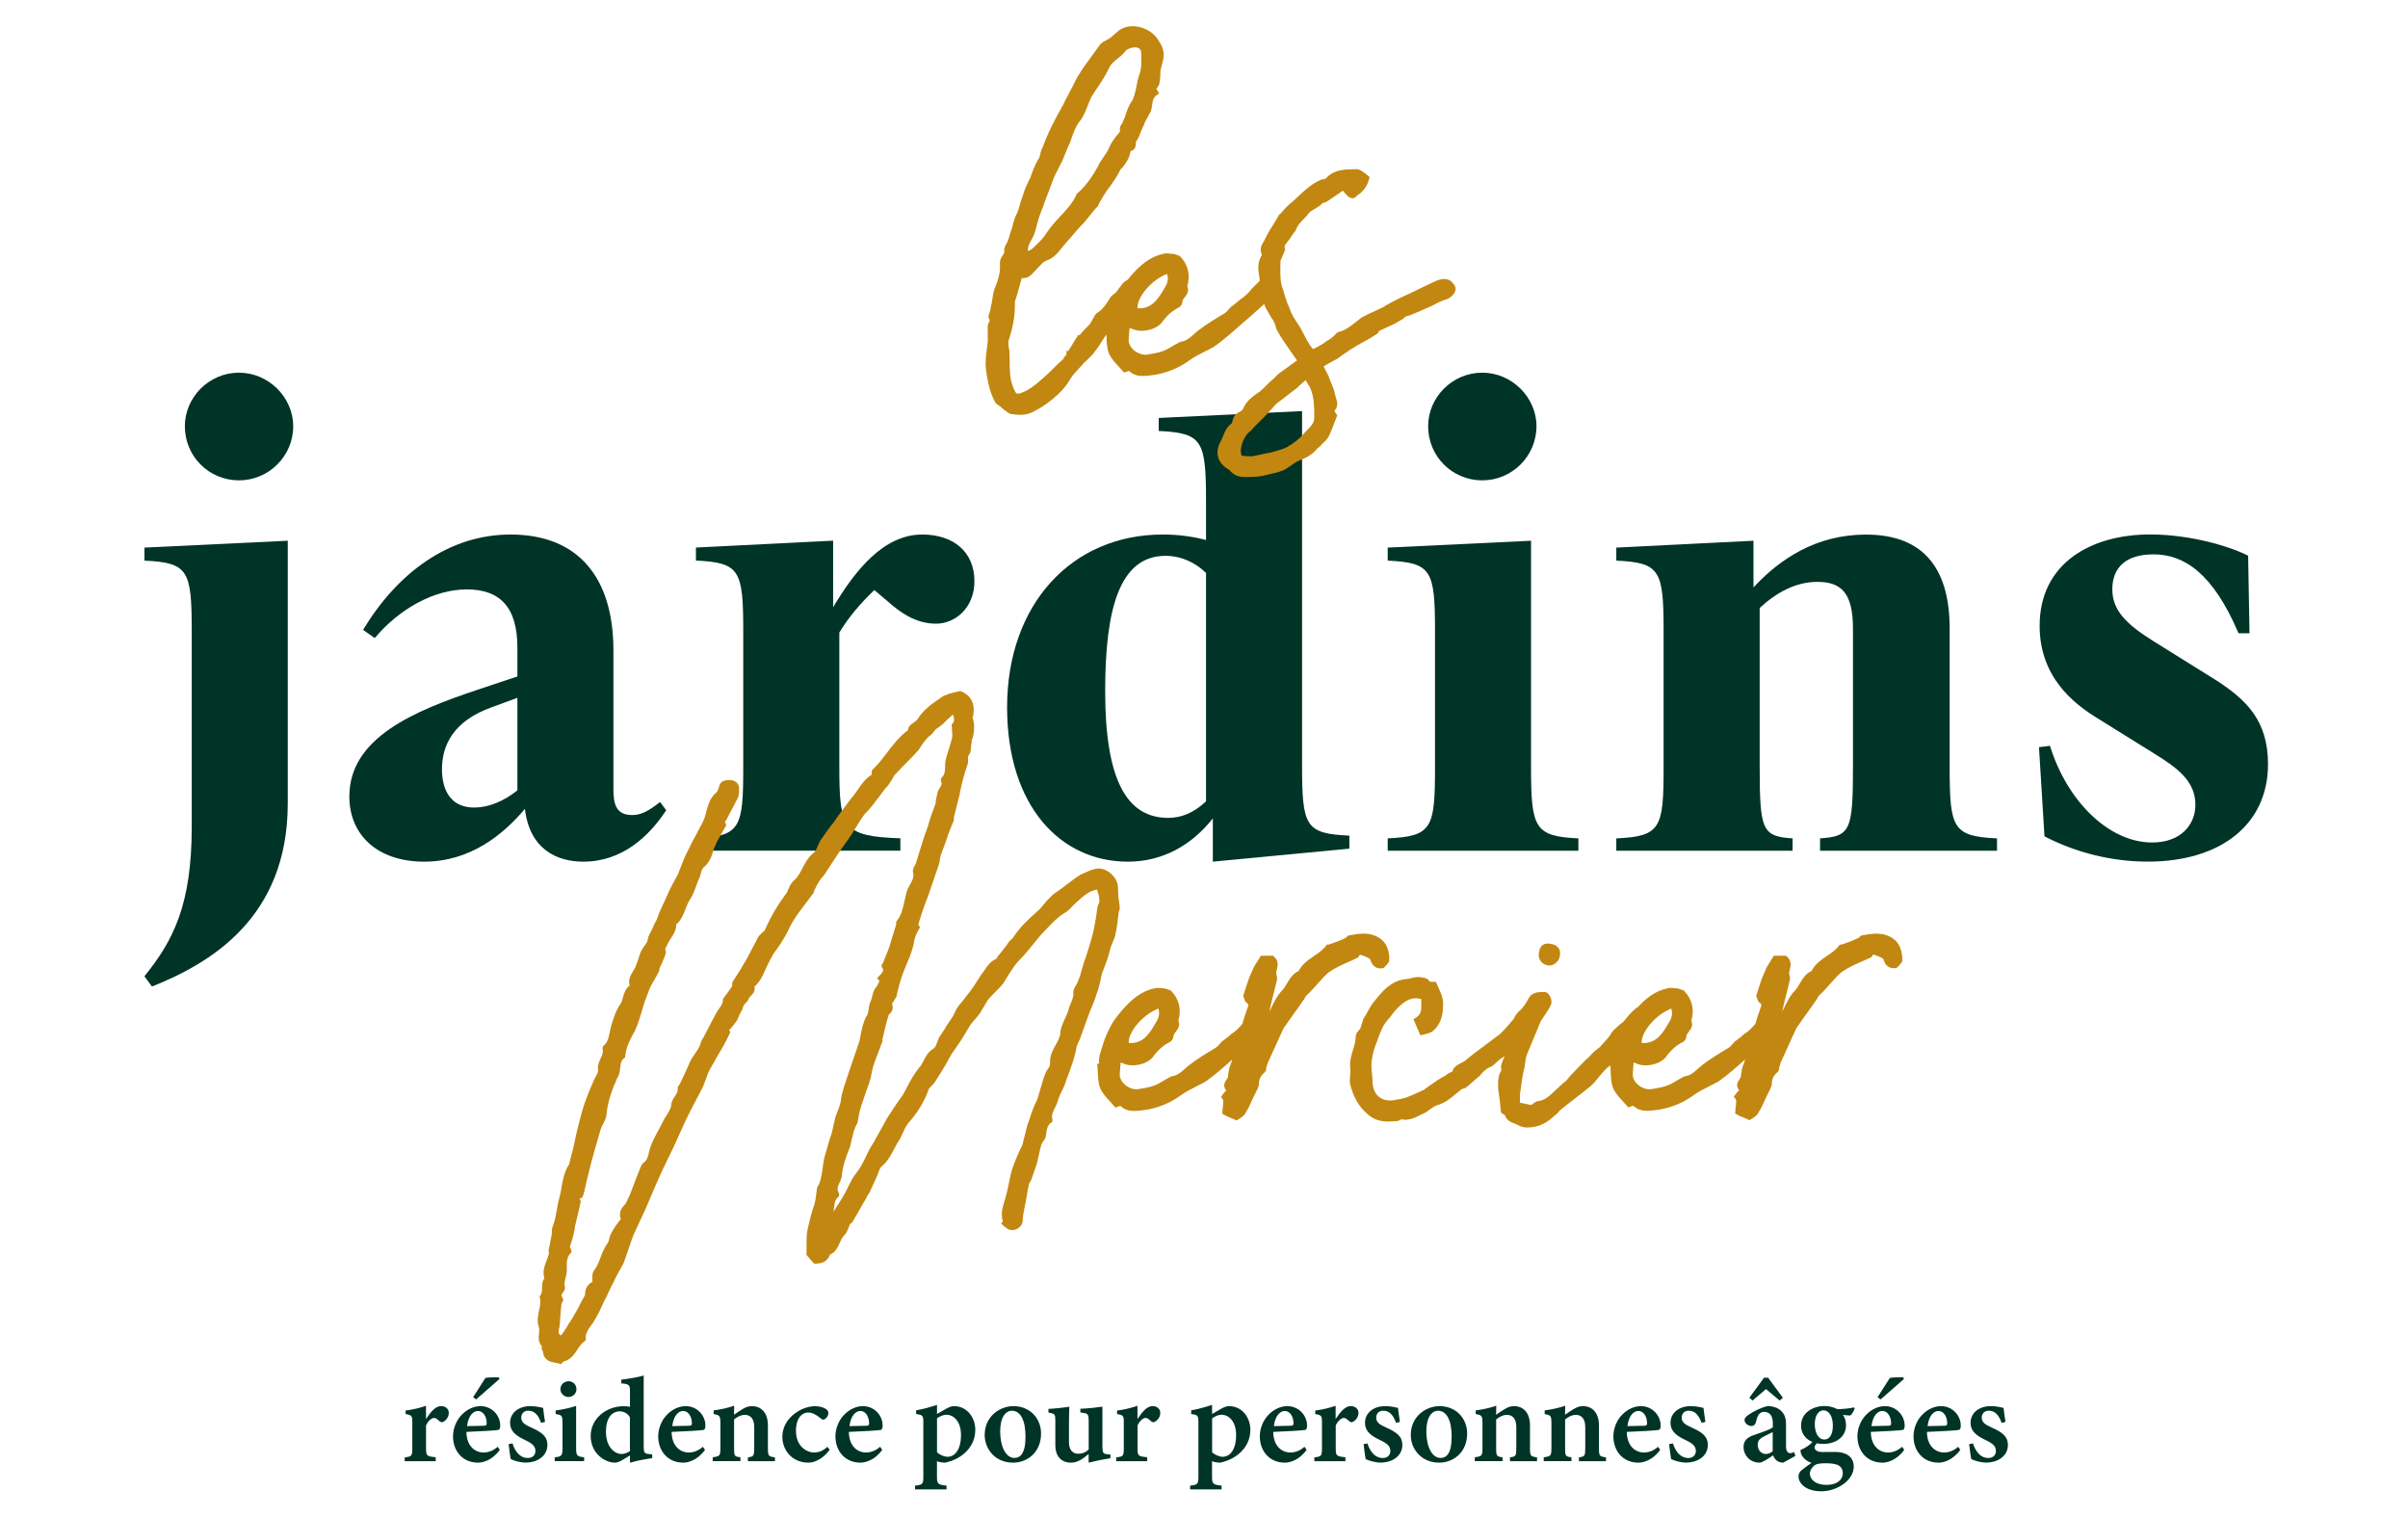
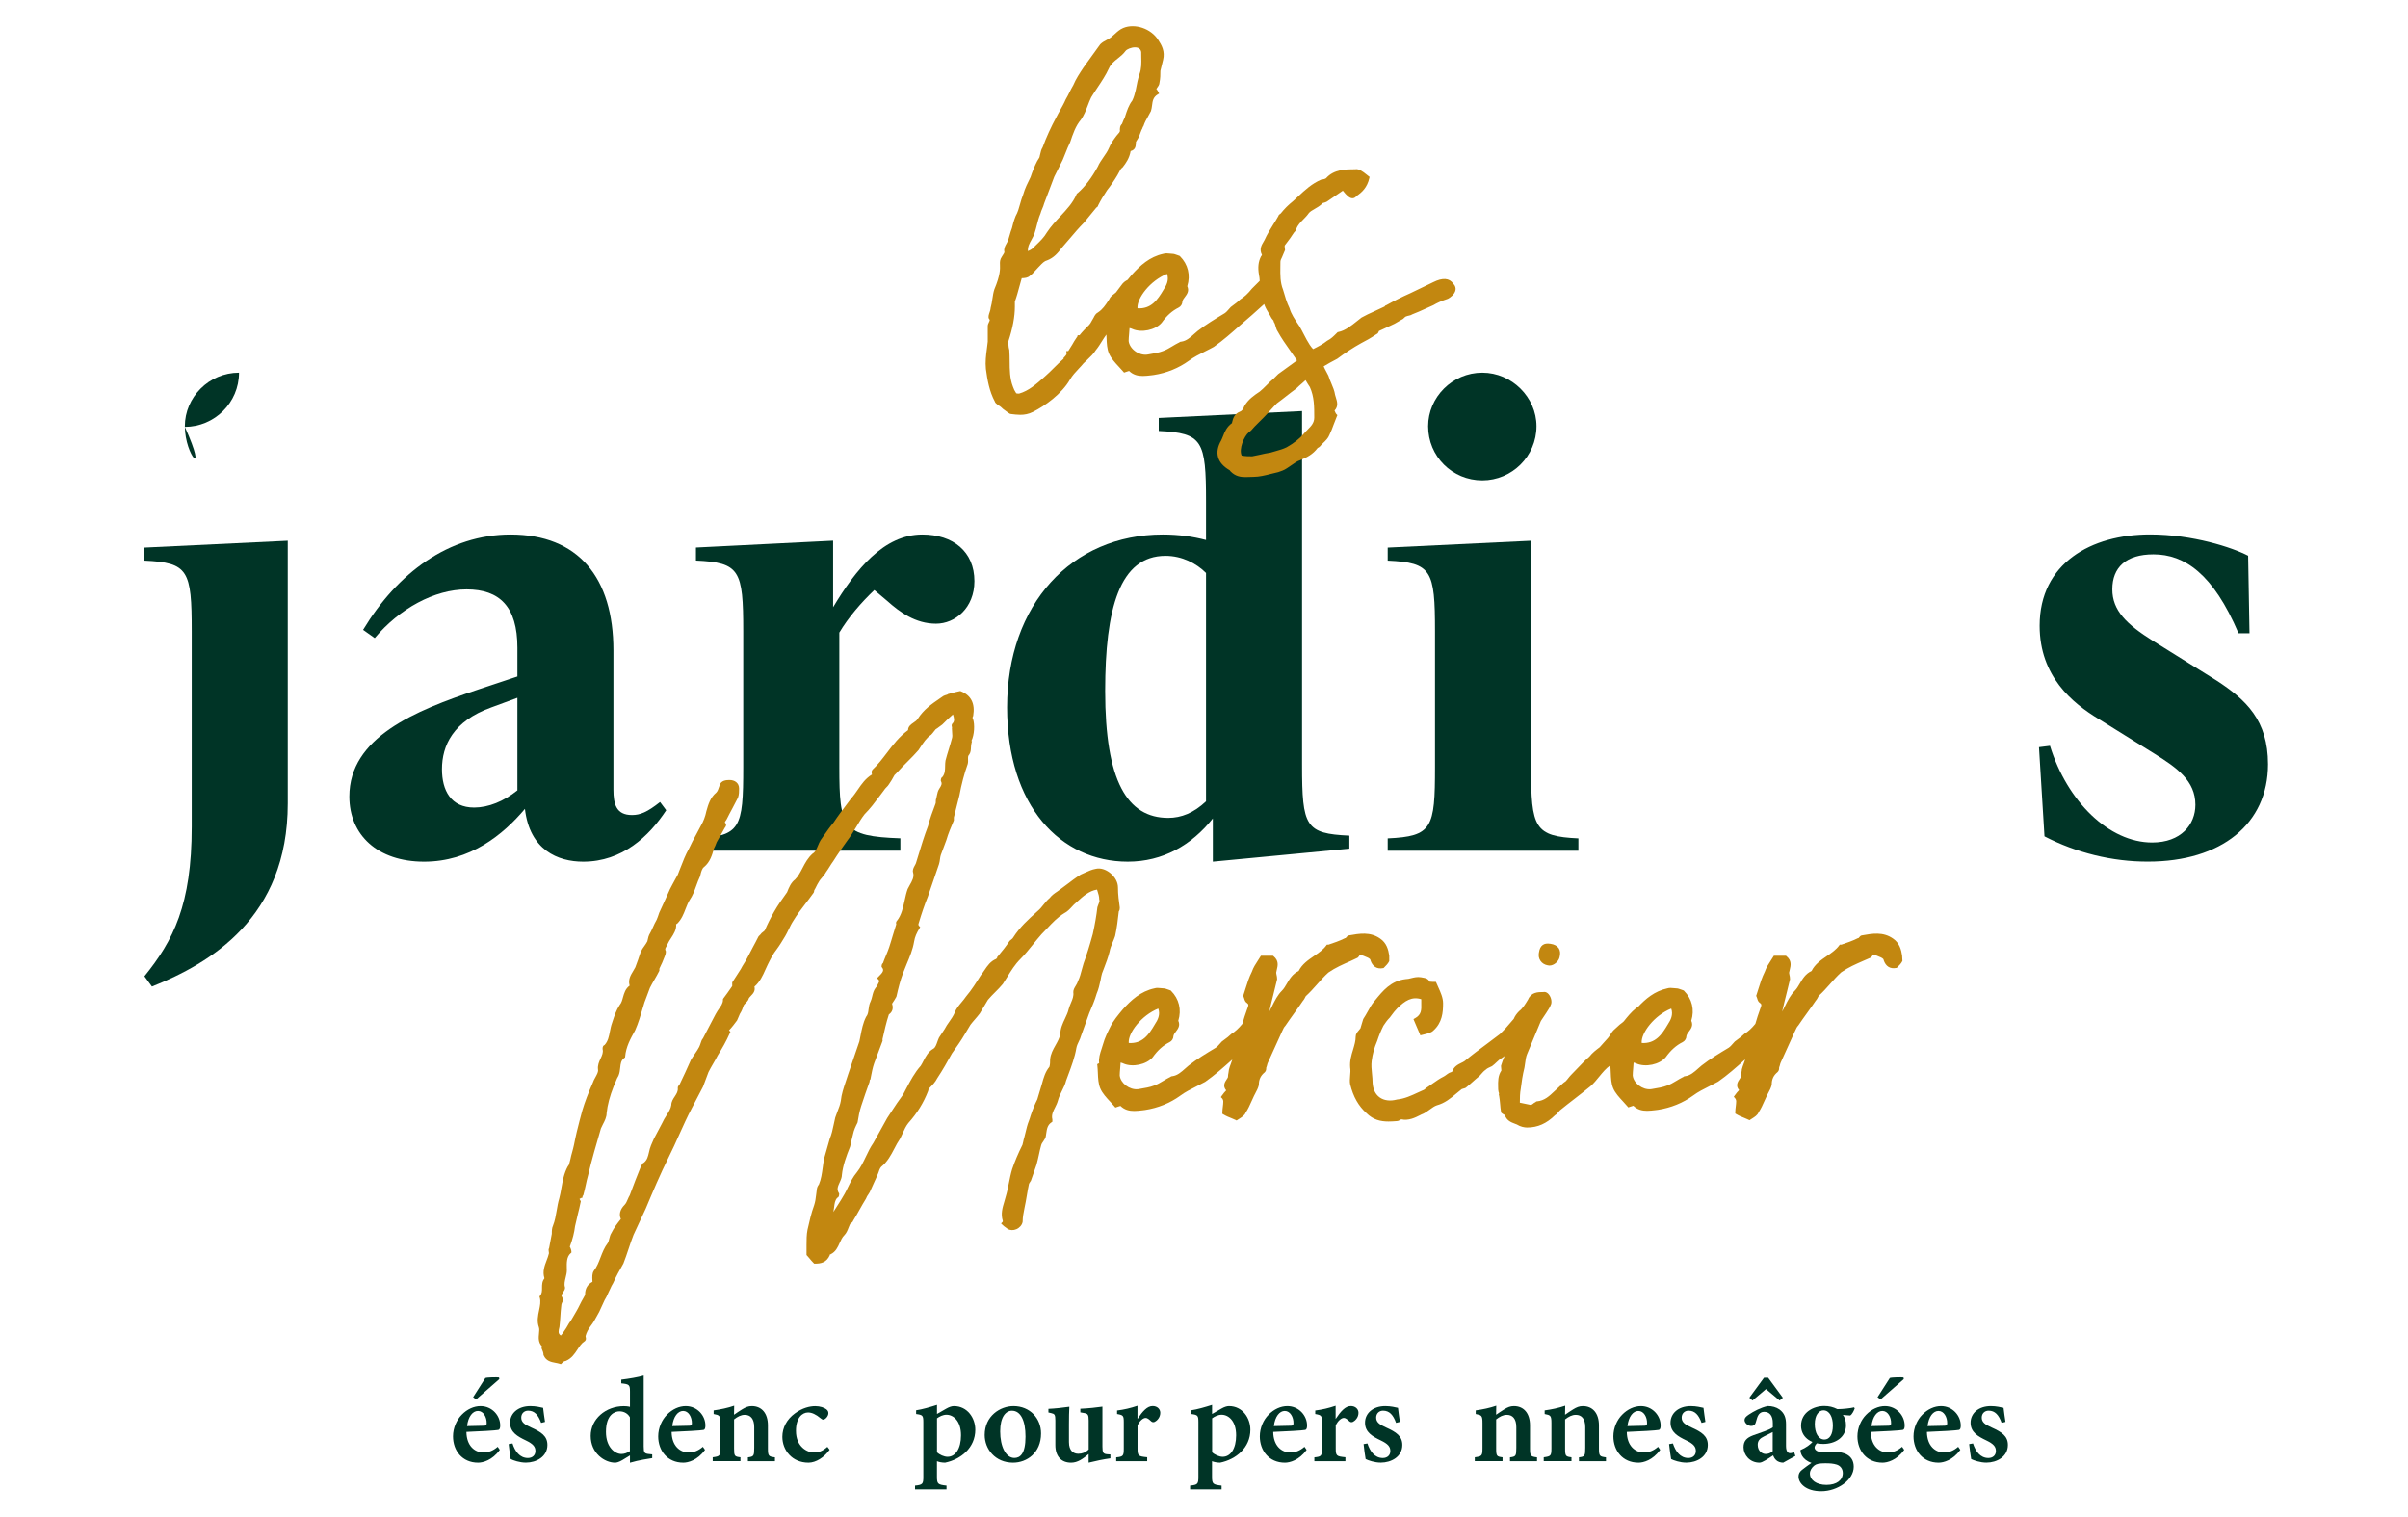
<svg xmlns="http://www.w3.org/2000/svg" id="Layer_1" x="0px" y="0px" viewBox="0 0 438.32 276.16" style="enable-background:new 0 0 438.32 276.16;" xml:space="preserve">
  <style type="text/css">
	.st0{fill:#003426;}
	.st1{fill:#C28710;}
</style>
  <g>
    <g>
      <g>
        <g>
-           <path class="st0" d="M26.29,99.68l26.09-1.25v47.82c0,20.85-14.11,29.09-24.72,33.33l-1.37-1.87      c5.24-6.49,8.61-12.98,8.61-27.22v-35.58c0-11.11-0.62-12.49-8.61-12.86V99.68z M33.65,77.58c0-5.24,4.37-9.74,9.86-9.74      c5.37,0,9.86,4.49,9.86,9.74c0,5.49-4.49,9.86-9.86,9.86C38.02,87.44,33.65,83.07,33.65,77.58z" />
+           <path class="st0" d="M26.29,99.68l26.09-1.25v47.82c0,20.85-14.11,29.09-24.72,33.33l-1.37-1.87      c5.24-6.49,8.61-12.98,8.61-27.22v-35.58c0-11.11-0.62-12.49-8.61-12.86V99.68z M33.65,77.58c0-5.24,4.37-9.74,9.86-9.74      c0,5.49-4.49,9.86-9.86,9.86C38.02,87.44,33.65,83.07,33.65,77.58z" />
          <path class="st0" d="M121.27,147.49c-3.12,4.74-7.99,9.36-15.11,9.36c-4.62,0-9.74-2.12-10.61-9.61      c-4,4.74-9.99,9.61-18.35,9.61c-8.49,0-13.61-4.87-13.61-11.86c0-10.74,11.86-15.61,23.47-19.48l7.12-2.37v-5.24      c0-7.49-3.25-10.61-9.24-10.61c-5.87,0-12.24,3.5-16.73,8.86l-2.12-1.5C72.33,104.3,81.7,97.3,92.93,97.3      c12.36,0,18.73,7.87,18.73,21.1v25.34c0,2.62,0.5,4.62,3.37,4.62c1.5,0,2.75-0.5,5.12-2.37L121.27,147.49z M94.18,143.87v-16.85      l-4.74,1.75c-6.99,2.5-8.99,6.99-8.99,11.24c0,3.87,1.62,6.99,5.87,6.99C88.94,146.99,91.68,145.87,94.18,143.87z" />
          <path class="st0" d="M177.37,105.79c0,4.87-3.5,7.74-6.99,7.74c-3.75,0-6.62-2.12-8.86-4.12l-2.37-2      c-2.37,2.25-4.74,4.99-6.37,7.74v24.47c0,11.11,0.62,12.61,11.11,12.98v2.25h-37.21v-2.25c8.12-0.37,8.61-1.87,8.61-12.98      v-24.72c0-11.11-0.62-12.49-8.61-12.86v-2.37l24.97-1.25v12.11c4.12-6.87,9.24-13.23,16.23-13.23      C173.5,97.3,177.37,100.42,177.37,105.79z" />
          <path class="st0" d="M245.62,152.11v2.37l-24.85,2.37v-7.87c-3.87,4.87-9.11,7.87-15.48,7.87c-12.24,0-21.97-10.11-21.97-28.09      c0-18.73,11.74-31.46,28.34-31.46c2.87,0,5.49,0.37,7.87,1v-6.99c0-11.11-0.62-12.49-8.61-12.86v-2.37l26.09-1.25v64.42      C237.01,150.49,237.63,151.74,245.62,152.11z M219.53,145.87V104.3c-1.75-1.75-4.37-3.12-7.37-3.12      c-8.36,0-10.99,9.61-10.99,24.6c0,16.36,4,23.1,11.49,23.1C215.03,148.87,217.28,147.99,219.53,145.87z" />
          <path class="st0" d="M287.31,152.61v2.25H252.6v-2.25c8.12-0.37,8.61-1.87,8.61-12.98v-24.72c0-11.11-0.62-12.49-8.61-12.86      v-2.37l26.09-1.25v41.2C278.69,150.74,279.31,152.24,287.31,152.61z M259.96,77.58c0-5.24,4.37-9.74,9.86-9.74      c5.37,0,9.86,4.49,9.86,9.74c0,5.49-4.49,9.86-9.86,9.86C264.33,87.44,259.96,83.07,259.96,77.58z" />
-           <path class="st0" d="M363.51,152.61v2.25H331.3v-2.25c5.49-0.37,5.99-1.37,5.99-12.98v-25.22c0-6.62-2.25-8.49-6.49-8.49      c-3.87,0-7.37,1.87-10.49,4.74v28.97c0,11.61,0.5,12.61,5.99,12.98v2.25h-32.09v-2.25c8.12-0.37,8.61-1.87,8.61-12.98v-24.72      c0-11.11-0.62-12.49-8.61-12.86v-2.37l24.97-1.25v8.49c4.87-5.24,11.49-9.61,20.48-9.61c10.74,0,15.23,6.49,15.23,17.1v25.22      C354.9,150.74,355.4,152.24,363.51,152.61z" />
          <path class="st0" d="M372.15,152.24l-1-16.23l2-0.25c3.12,10.11,10.74,17.6,18.6,17.6c5.24,0,7.87-3.25,7.87-6.87      c0-4.37-3.37-6.74-7.37-9.24l-10.24-6.37c-4.74-2.87-10.74-7.74-10.74-16.98c0-11.36,9.36-16.61,20.1-16.61      c7.74,0,14.98,2.37,17.85,3.87l0.25,14.11h-2c-4.62-10.86-9.86-14.36-15.48-14.36c-4.99,0-7.49,2.37-7.49,6.37      c0,3.87,2.62,6.37,7.37,9.36l11.61,7.24c5.37,3.5,9.36,7.24,9.36,15.23c0,10.86-8.49,17.73-21.85,17.73      C384.51,156.86,377.89,155.23,372.15,152.24z" />
        </g>
        <g>
          <path class="st1" d="M181.09,73.1c0.06,0.23,0.26,0.38,0.43,0.51c0.06,0.05,0.12,0.09,0.17,0.13l0.1,0.07      c0.28,0.14,0.6,0.45,0.75,0.6l0.06,0.05c0.21,0.14,0.39,0.28,0.56,0.41c0.24,0.18,0.44,0.34,0.66,0.45l0.22,0.05      c0.57,0.07,1.12,0.14,1.68,0.14c0.74,0,1.5-0.12,2.31-0.53c2.18-1.09,5.24-3.28,6.73-5.88c0.43-0.75,1-1.35,1.6-1.99      c0.3-0.32,0.61-0.64,0.87-0.97c0.21-0.21,0.43-0.42,0.64-0.61c0.62-0.59,1.21-1.15,1.58-1.77c0.44-0.53,0.79-1.09,1.13-1.64      c0.27-0.43,0.53-0.84,0.81-1.22c0.01,0.22,0.02,0.44,0.03,0.65c0.04,0.95,0.08,1.94,0.44,2.79c0.39,0.9,1.11,1.68,1.81,2.43      c0.27,0.29,0.54,0.58,0.78,0.86l0.16,0.19l0.5-0.17c0.14-0.05,0.33-0.12,0.41-0.13c0.75,0.73,1.61,0.92,2.49,0.92      c0.5,0,1.02-0.06,1.52-0.12l0.48-0.06c2.35-0.36,4.56-1.26,6.4-2.6c0.87-0.65,1.92-1.18,2.94-1.69c0.52-0.26,1.06-0.53,1.6-0.83      c1.7-1.19,3.25-2.57,4.75-3.9c1.54-1.3,3-2.61,4.42-3.9c0.02,0.07,0.04,0.14,0.06,0.22c0.22,0.55,0.49,1.01,0.76,1.45      c0.16,0.26,0.31,0.51,0.43,0.76c0.09,0.18,0.2,0.31,0.3,0.42c0.12,0.13,0.17,0.2,0.17,0.26v0.11l0.06,0.09      c0.14,0.2,0.21,0.46,0.29,0.74c0.09,0.32,0.18,0.65,0.37,0.92c0.68,1.24,1.49,2.39,2.36,3.62c0.38,0.54,0.78,1.1,1.17,1.68      c-1.24,0.92-2.35,1.71-3.42,2.48l-0.86,0.85c-0.44,0.35-0.87,0.79-1.29,1.21c-0.41,0.41-0.83,0.83-1.21,1.13      c-1.03,0.69-2.09,1.4-2.81,2.65l-0.03,0.07c-0.16,0.48-0.45,0.84-0.8,0.95c-1.02,0.41-1.23,1.26-1.4,1.94l-0.01,0.09      c0,0.01,0,0.02,0,0.03l-0.01,0.01c-0.96,0.69-1.32,1.59-1.63,2.38c-0.11,0.28-0.21,0.54-0.33,0.77      c-1.27,2.18-0.74,4.09,1.48,5.39l0.08,0.05c0.04,0.06,0.09,0.15,0.18,0.23c0.85,0.85,1.76,1,2.67,1c0.25,0,0.5-0.01,0.75-0.02      c0.24-0.01,0.48-0.02,0.72-0.02c1.03,0,2.12-0.27,3.26-0.56c0.4-0.1,0.8-0.2,1.24-0.3c0.52-0.17,1.06-0.35,1.59-0.71      c0.29-0.18,0.57-0.37,0.83-0.56c0.52-0.37,1-0.72,1.65-0.93c1.17-0.5,2.22-1.02,3.11-2.2c0.11-0.04,0.26-0.12,0.41-0.27      c0.17-0.23,0.39-0.44,0.63-0.67c0.43-0.41,0.87-0.84,1.09-1.41c0.3-0.6,0.54-1.25,0.79-1.93c0.18-0.48,0.36-0.97,0.57-1.46      l0.1-0.23l-0.18-0.18c-0.06-0.06-0.18-0.23-0.34-0.65c0.75-0.78,0.46-1.68,0.25-2.35c-0.06-0.18-0.11-0.36-0.15-0.51      c-0.11-0.74-0.39-1.41-0.67-2.06c-0.19-0.44-0.38-0.89-0.52-1.36l-0.02-0.06c-0.11-0.23-0.23-0.44-0.34-0.65      c-0.18-0.34-0.36-0.66-0.53-1.06c0.74-0.44,1.51-0.89,2.4-1.34l0.06-0.03c1.44-1.08,2.94-2.06,4.33-2.83      c0.95-0.48,1.78-0.96,2.84-1.67c0.24-0.07,0.34-0.32,0.39-0.45c0.01-0.03,0.03-0.08,0.05-0.12c0.31-0.15,0.66-0.31,1-0.46      c0.38-0.17,0.77-0.34,1.08-0.5c0.55-0.22,1.01-0.49,1.46-0.76c0.26-0.16,0.51-0.31,0.76-0.43l0.1-0.07      c0.22-0.22,0.37-0.35,0.45-0.4l0.12-0.04c0.11-0.06,0.28-0.09,0.44-0.13c0.22-0.05,0.44-0.1,0.6-0.22      c0.86-0.33,1.71-0.71,2.54-1.09c0.45-0.2,0.88-0.4,1.34-0.6c0.72-0.43,1.48-0.77,2.62-1.15l0.05-0.02      c0.34-0.17,1.24-0.78,1.37-1.59c0.05-0.29,0.01-0.73-0.41-1.16c-0.71-1.03-1.94-1.12-3.65-0.26c-0.67,0.34-1.39,0.67-2.1,1.01      c-0.72,0.34-1.44,0.68-2.1,1.01c-1.51,0.67-2.85,1.34-4.35,2.17c-0.15,0.03-0.24,0.13-0.31,0.24l-0.25,0.12      c-0.55,0.27-1.09,0.52-1.63,0.76c-0.8,0.36-1.55,0.7-2.31,1.13c-0.28,0.21-0.57,0.44-0.85,0.67c-1.05,0.84-2.13,1.71-3.38,1.96      l-0.11,0.02l-0.25,0.25c-0.5,0.5-0.97,0.97-1.59,1.28l-0.07,0.04c-0.74,0.6-1.65,1.07-2.56,1.52c-0.17-0.18-0.39-0.43-0.61-0.77      c-0.39-0.59-0.73-1.24-1.09-1.94c-0.24-0.46-0.48-0.94-0.77-1.43l-0.21-0.31c-0.62-0.92-1.31-1.95-1.6-2.96l-0.02-0.06      c-0.49-0.98-0.83-2.16-1.17-3.34c-0.53-1.33-0.51-2.7-0.49-4.16c0.01-0.31,0.01-0.62,0.01-0.93c0-0.25,0.14-0.54,0.3-0.85      c0.09-0.18,0.18-0.4,0.26-0.62c0.08-0.2,0.16-0.4,0.24-0.56l0.04-0.08V45.5c0-0.13-0.02-0.27-0.04-0.4      c-0.03-0.19-0.05-0.32-0.01-0.42l0.28-0.37c0.45-0.59,0.96-1.26,1.38-1.95c0.18-0.18,0.37-0.39,0.41-0.65      c0.29-0.73,0.81-1.26,1.32-1.78c0.34-0.35,0.7-0.71,0.97-1.11c0.22-0.3,0.65-0.54,1.1-0.8c0.43-0.25,0.88-0.5,1.23-0.85      l0.07-0.1c0.04-0.08,0.23-0.13,0.41-0.18c0.15-0.04,0.3-0.08,0.48-0.18c0.51-0.34,1.06-0.72,1.61-1.1      c0.45-0.31,0.89-0.62,1.31-0.9c0.72,0.9,1.23,1.38,1.75,1.38c0,0,0,0,0.01,0c0.28,0,0.53-0.14,0.76-0.43      c0.93-0.63,1.91-1.5,2.3-3.23l0.05-0.23l-0.19-0.14c-0.12-0.09-0.25-0.2-0.38-0.3c-0.64-0.51-1.36-1.09-2.07-0.95      c-1.72,0-3.84,0.01-5.28,1.63c-0.08,0.08-0.47,0.23-0.75,0.23l-0.14,0.03c-1.67,0.7-2.97,1.91-4.23,3.09      c-0.31,0.29-0.62,0.58-0.91,0.84c-0.86,0.69-1.56,1.39-2.22,2.22c-0.03,0.03-0.07,0.06-0.12,0.09c-0.09,0.06-0.27,0.17-0.32,0.4      c-0.31,0.55-0.64,1.09-0.97,1.6c-0.55,0.88-1.11,1.78-1.53,2.73c-0.06,0.12-0.14,0.25-0.21,0.37c-0.33,0.56-0.79,1.32-0.29,2.31      l0.02,0.05c-0.02,0.05-0.06,0.14-0.12,0.2l-0.07,0.1c-0.47,0.95-0.59,1.95-0.36,3.29c0.08,0.34,0.12,0.73,0.14,1.13l-1.42,1.42      c-0.73,0.91-1.37,1.5-2.09,1.94l-0.07,0.06c-0.38,0.38-0.76,0.66-1.24,1.01l-0.45,0.34c-0.11,0.11-0.23,0.24-0.34,0.38      c-0.23,0.27-0.48,0.55-0.77,0.75c-1.67,1-3.39,2.03-4.93,3.23c-0.2,0.17-0.4,0.35-0.6,0.52c-0.75,0.67-1.45,1.3-2.37,1.42      c-0.2,0-0.33,0.1-0.41,0.17l-0.1,0.04c-0.4,0.2-0.77,0.42-1.13,0.64c-0.57,0.34-1.1,0.66-1.71,0.87      c-0.71,0.28-1.72,0.45-2.61,0.6l-0.32,0.05c-0.72,0.07-1.51-0.17-2.16-0.66c-0.66-0.5-1.07-1.18-1.14-1.83      c0-0.39,0.04-0.82,0.08-1.27c0.03-0.35,0.06-0.71,0.08-1.08c0.02,0,0.04,0.01,0.06,0.01c0.15,0.04,0.3,0.07,0.45,0.15      c1.66,0.74,4.19,0.21,5.34-1.13c0.92-1.29,1.9-2.16,3.07-2.75c0.43-0.21,0.7-0.65,0.71-1.14c0.06-0.29,0.25-0.54,0.46-0.81      c0.37-0.49,0.82-1.09,0.42-1.95c0.62-2.01,0.14-3.99-1.32-5.45l-0.06-0.06l-0.08-0.03c-0.13-0.04-0.25-0.09-0.36-0.13      c-0.33-0.12-0.62-0.23-0.93-0.23c-0.16,0-0.31-0.02-0.46-0.04c-0.35-0.04-0.75-0.08-1.13,0.04c-2.53,0.54-4.26,2.16-5.77,3.83      c-0.25,0.3-0.51,0.61-0.76,0.92c-0.41,0.2-0.8,0.48-1.12,0.96c-0.16,0.24-0.32,0.45-0.49,0.65c-0.17,0.21-0.33,0.42-0.5,0.67      c-0.09,0.09-0.21,0.18-0.33,0.27c-0.34,0.26-0.73,0.55-0.89,0.98l-0.14,0.22c-0.59,0.89-1.06,1.6-1.88,2.15      c-0.45,0.22-0.66,0.64-0.82,0.97c-0.14,0.21-0.25,0.42-0.36,0.62c-0.15,0.27-0.27,0.51-0.44,0.68      c-0.62,0.62-1.26,1.26-1.77,1.91h-0.36v0.17l-0.11,0.16c-0.34,0.51-0.69,1.03-0.84,1.35c-0.17,0.26-0.3,0.47-0.43,0.69      c-0.1,0.16-0.19,0.32-0.31,0.5h-0.34v0.37c0,0.08,0.01,0.15,0.04,0.21c-0.01,0.01-0.02,0.02-0.02,0.03      c-0.11,0.16-0.24,0.34-0.41,0.51l-0.11,0.08v0.15c0,0-0.01,0.05-0.04,0.08c-0.6,0.51-1.16,1.08-1.71,1.62      c-0.53,0.53-1.09,1.09-1.67,1.59c-1.51,1.35-2.94,2.62-4.69,3.11c-0.17,0-0.43,0-0.52-0.05c-0.3-0.45-0.45-0.76-0.61-1.23      c-0.57-1.47-0.58-3.06-0.59-4.6c-0.01-0.67-0.01-1.37-0.06-2.04l-0.02-0.09c-0.14-0.43-0.15-1.04-0.15-1.51      c0.78-2.36,1.18-4.48,1.18-6.3v-0.94c0.32-0.86,0.57-1.78,0.83-2.75c0.13-0.48,0.27-0.98,0.42-1.5c0.51-0.01,1.1-0.06,1.47-0.42      c0.37-0.25,0.71-0.64,1.05-1.01c0.16-0.18,0.33-0.37,0.49-0.53c0.1-0.1,0.2-0.21,0.31-0.32c0.38-0.4,0.77-0.82,1.25-0.94      c1.3-0.49,2.01-1.39,2.64-2.2l0.21-0.26c0.47-0.53,0.93-1.07,1.38-1.6c0.83-0.98,1.62-1.91,2.51-2.8      c0.42-0.51,0.8-0.97,1.18-1.44c0.35-0.43,0.71-0.87,1.1-1.34c0.17-0.07,0.29-0.22,0.32-0.39c0.46-0.92,0.94-1.73,1.62-2.75      c0.61-0.76,1.3-1.76,1.87-2.72c0.12-0.19,0.23-0.39,0.32-0.58c0.17-0.34,0.33-0.66,0.59-0.83l0.08-0.08      c0.56-0.7,1.22-1.65,1.43-2.91c0-0.01,0-0.01,0.01-0.02c0.88-0.22,0.92-0.93,0.94-1.36c0.01-0.15,0.01-0.28,0.02-0.32      c0.08-0.15,0.15-0.27,0.23-0.38c0.09-0.14,0.18-0.28,0.3-0.51c0.08-0.25,0.16-0.45,0.25-0.66c0.08-0.2,0.16-0.39,0.24-0.62      c0.1-0.13,0.15-0.28,0.19-0.41c0.02-0.07,0.06-0.17,0.08-0.19l0.06-0.06l0.03-0.08c0.21-0.63,0.48-1.11,0.8-1.67      c0.17-0.3,0.35-0.62,0.55-1.02c0.11-0.33,0.15-0.68,0.2-1.02c0.1-0.8,0.19-1.48,1-1.99l0.29-0.18l-0.15-0.3      c-0.12-0.24-0.24-0.41-0.36-0.54c0.03-0.04,0.06-0.08,0.09-0.12c0.25-0.34,0.46-0.63,0.48-0.98c0.17-0.84,0.17-1.53,0.17-2.19      l0.49-1.98l0,0c0.39-1.56-0.26-2.71-0.89-3.66c-1.31-2.06-4.22-3.05-6.35-2.17c-0.62,0.25-1.15,0.73-1.61,1.16      c-0.23,0.21-0.45,0.41-0.66,0.57c-0.27,0.21-0.56,0.36-0.83,0.5c-0.37,0.19-0.74,0.39-1.1,0.75c-0.51,0.68-1.02,1.4-1.53,2.12      c-0.5,0.71-1.01,1.42-1.52,2.11c-0.67,1.01-1.37,2.05-1.86,3.22c-0.26,0.43-0.48,0.87-0.69,1.29c-0.2,0.41-0.41,0.83-0.68,1.28      c-0.3,0.7-0.67,1.35-1.02,1.97c-0.23,0.41-0.46,0.81-0.65,1.2c-1.01,1.85-1.86,3.72-2.54,5.57c-0.24,0.38-0.33,0.76-0.4,1.1      c-0.03,0.16-0.07,0.31-0.12,0.47l-0.02,0.12c0,0.11-0.13,0.3-0.24,0.47c-0.08,0.13-0.17,0.25-0.23,0.38      c-0.49,0.97-0.83,1.82-1.18,2.87c-0.5,1.01-1.03,2.05-1.36,3.22c-0.22,0.52-0.38,1.09-0.54,1.65c-0.21,0.76-0.42,1.54-0.82,2.23      c-0.35,0.87-0.52,1.57-0.67,2.19c-0.16,0.4-0.28,0.82-0.4,1.23c-0.14,0.48-0.26,0.93-0.43,1.27c-0.07,0.14-0.14,0.26-0.2,0.38      c-0.25,0.44-0.48,0.87-0.34,1.5c-0.02,0.11-0.13,0.29-0.23,0.44c-0.08,0.12-0.15,0.23-0.22,0.35c-0.39,0.56-0.38,0.99-0.36,1.52      c0.03,0.74,0.07,1.86-1.02,4.45c-0.18,0.55-0.27,1.13-0.36,1.75c-0.08,0.54-0.16,1.09-0.32,1.64l-0.01,0.1      c0,0.16-0.09,0.43-0.17,0.67c-0.15,0.44-0.29,0.85-0.13,1.18l0.07,0.1c0.11,0.11,0.12,0.17-0.06,0.54      c-0.1,0.21-0.22,0.44-0.22,0.71l0,2.83c-0.04,0.44-0.1,0.88-0.16,1.3c-0.16,1.22-0.31,2.38-0.18,3.68      C179.73,69.14,180.07,71.2,181.09,73.1z M207.05,56.12c-0.14-1.84,2.31-5.04,5.38-6.27c0.4,1.1-0.08,2.06-0.63,2.88      C210.7,54.61,209.51,56.28,207.05,56.12z M234.17,72.09c0.58-0.45,1.17-0.92,1.76-1.34l0.05-0.04c0.33-0.33,0.67-0.63,1-0.91      c0.22-0.19,0.44-0.39,0.67-0.6c0.26,0.48,0.53,0.87,0.78,1.26c0.8,1.77,0.8,3.52,0.8,5.55c0,0.98-0.58,1.56-1.24,2.23      c-0.23,0.23-0.47,0.47-0.69,0.74c-0.71,0.85-1.75,1.67-3.08,2.43c-0.64,0.32-1.28,0.5-1.96,0.69c-0.33,0.09-0.67,0.19-1,0.29      c-0.67,0.1-1.32,0.24-1.96,0.39c-0.48,0.11-0.94,0.21-1.36,0.28c-0.62,0-1.2,0-1.92-0.13c-0.55-1.17,0.41-3.49,1.31-4.25      c0.38-0.25,0.6-0.52,0.79-0.75c0.09-0.1,0.17-0.21,0.28-0.31l1.69-1.69c0.43-0.43,0.82-0.86,1.19-1.28      c0.36-0.4,0.74-0.82,1.15-1.23C233,73.01,233.59,72.54,234.17,72.09z M203.84,23.5c0.09,0.43-0.04,0.57-0.29,0.84      c-0.1,0.11-0.22,0.24-0.32,0.38c-0.51,0.68-1.04,1.39-1.39,2.27c-0.24,0.56-0.6,1.07-0.98,1.62c-0.38,0.55-0.78,1.13-1.03,1.72      c-1.11,2.04-2.3,3.61-3.63,4.79l-0.08,0.08h-0.08l-0.1,0.22c-0.66,1.52-1.77,2.7-2.94,3.96c-0.84,0.89-1.7,1.82-2.43,2.92      c-0.51,0.89-1.24,1.6-2.02,2.35c-0.2,0.2-0.41,0.4-0.62,0.6c-0.13,0.13-0.36,0.24-0.58,0.35c-0.08,0.04-0.16,0.08-0.24,0.12      c-0.06-0.81,0.29-1.44,0.66-2.1c0.24-0.44,0.49-0.89,0.61-1.37c0.13-0.4,0.24-0.82,0.35-1.26c0.17-0.68,0.35-1.38,0.65-2.08      l0.02-0.06c0.08-0.31,0.19-0.58,0.32-0.87c0.13-0.3,0.26-0.62,0.34-0.94c0.34-0.85,0.63-1.65,0.93-2.45      c0.29-0.8,0.59-1.6,0.91-2.41l1.53-3.05c0.19-0.45,0.36-0.87,0.52-1.28c0.26-0.66,0.51-1.29,0.84-1.95      c0.51-1.52,0.99-2.97,1.97-4.12c0.54-0.76,0.89-1.65,1.22-2.51c0.2-0.53,0.41-1.08,0.65-1.56c0.35-0.59,0.74-1.16,1.15-1.78      c0.74-1.11,1.51-2.26,2.07-3.49c0.36-0.8,0.97-1.29,1.63-1.81c0.49-0.39,0.99-0.79,1.38-1.33c0.23-0.34,1.08-0.68,1.72-0.68      c0.66,0,1.04,0.28,1.15,0.84c0,0.3,0.01,0.6,0.01,0.88c0.03,1.16,0.05,2.16-0.33,3.18c-0.29,0.87-0.46,1.73-0.6,2.49l-0.08,0.4      c-0.17,0.66-0.32,1.29-0.63,1.91c-0.63,0.8-0.97,1.85-1.27,2.78l-0.09,0.29c-0.16,0.32-0.33,0.66-0.5,1.15      c-0.18,0.18-0.38,0.43-0.38,0.87L203.84,23.5z" />
          <path class="st1" d="M200.6,177.18c0.11-0.29,0.22-0.58,0.33-0.86c0.39-1.02,0.76-1.98,1.04-3.09c0.1-0.59,0.33-1.14,0.57-1.71      c0.15-0.35,0.3-0.71,0.44-1.13c0.33-1.5,0.51-3.01,0.67-4.48c0.18-0.24,0.18-0.5,0.18-0.71c-0.16-1.15-0.33-2.33-0.33-3.66      c0-0.93-0.53-1.92-1.42-2.63c-0.81-0.65-1.77-0.94-2.55-0.77c-0.77,0.13-1.42,0.43-2.05,0.72c-0.24,0.11-0.48,0.22-0.72,0.32      l-0.06,0.03c-0.88,0.55-1.68,1.16-2.45,1.75c-0.43,0.33-0.85,0.65-1.29,0.96c-0.18,0.13-0.36,0.26-0.53,0.38      c-0.48,0.32-0.97,0.66-1.37,1.18c-0.44,0.36-0.78,0.79-1.12,1.21c-0.33,0.42-0.65,0.81-1.05,1.14l-0.1,0.09      c-1.63,1.46-3.16,2.85-4.37,4.74c-0.08,0.16-0.23,0.27-0.38,0.39c-0.09,0.07-0.17,0.13-0.23,0.19l-0.05,0.06      c-0.65,0.97-1.29,1.78-2.17,2.83l-0.08,0.08v0.13c-0.02,0.04-0.1,0.14-0.18,0.21c-1.02,0.41-1.59,1.25-2.13,2.05      c-0.21,0.32-0.42,0.62-0.67,0.93c-0.82,1.31-1.67,2.67-2.69,3.87c-0.24,0.36-0.53,0.7-0.81,1.04c-0.5,0.6-1.02,1.21-1.24,1.89      c-0.27,0.62-0.64,1.16-1.01,1.68c-0.3,0.42-0.6,0.86-0.82,1.3l-1.03,1.56c-0.11,0.22-0.2,0.48-0.3,0.75      c-0.18,0.52-0.38,1.1-0.74,1.28c-0.92,0.53-1.36,1.38-1.79,2.21c-0.17,0.34-0.34,0.65-0.5,0.9c-1.11,1.25-1.87,2.68-2.67,4.2      c-0.19,0.36-0.38,0.73-0.55,1.05c-0.76,1.01-1.43,2.03-2.13,3.1c-0.24,0.37-0.49,0.74-0.76,1.16l-2.51,4.52      c-0.55,0.79-0.97,1.66-1.36,2.49c-0.47,0.98-0.95,1.99-1.65,2.87c-0.71,0.83-1.16,1.78-1.61,2.7c-0.21,0.44-0.41,0.85-0.63,1.24      c-0.42,0.75-0.88,1.47-1.33,2.17c-0.23,0.36-0.47,0.73-0.7,1.1c0.06-0.28,0.09-0.56,0.13-0.83c0.08-0.68,0.15-1.28,0.57-1.74      c0.19-0.06,0.35-0.24,0.35-0.68v-0.11l-0.06-0.09c-0.4-0.64-0.21-1.14,0.14-1.9c0.21-0.45,0.42-0.92,0.42-1.41      c0.16-1.63,0.81-3.43,1.49-5.12l0.02-0.06c0.17-0.84,0.34-1.52,0.51-2.19c0.16-0.79,0.47-1.43,0.81-2.1l0.03-0.1      c0.16-0.98,0.33-1.99,0.66-2.98c0.5-1.49,1.01-3.03,1.51-4.37l0.02-0.13c0-0.16,0-0.19,0.06-0.24l0.08-0.08l0.1-0.53      c0.14-0.74,0.3-1.57,0.58-2.39l1.52-4.05l0.02-0.13c0-0.07-0.01-0.12-0.03-0.18l0.02-0.08c0.33-1.46,0.66-2.98,1.15-4.46      l0.06-0.04c0.82-0.62,0.67-1.45,0.52-1.92c0.32-0.47,0.6-0.92,0.77-1.24l0.03-0.08c0.35-1.56,0.68-2.86,1.17-4.17      c0.21-0.57,0.44-1.13,0.69-1.72c0.55-1.3,1.11-2.64,1.35-4.08c0.15-0.92,0.46-1.55,0.96-2.4l0.15-0.25l-0.2-0.2      c-0.01-0.01-0.2-0.21-0.1-0.42l0.02-0.06c0.56-1.88,1.06-3.33,1.68-4.88c0.34-1.01,0.67-1.98,1.01-2.94      c0.34-0.97,0.68-1.94,1.01-2.95c0.09-0.28,0.14-0.6,0.18-0.91c0.04-0.29,0.08-0.56,0.15-0.76c0.17-0.43,0.34-0.89,0.51-1.36      c0.17-0.46,0.33-0.92,0.51-1.37c0.33-1.16,0.84-2.35,1.33-3.5l0.03-0.07v-0.54l1.01-4.02c0.37-2.02,0.89-3.98,1.51-5.71      c0.08-0.3,0.07-0.6,0.06-0.85c-0.01-0.4-0.01-0.64,0.18-0.83l0.05-0.06c0.26-0.39,0.28-0.83,0.3-1.25      c0.01-0.24,0.03-0.49,0.08-0.72l0.11-0.46h-0.12c0.57-1.16,0.64-3.03,0.31-4.01c-0.12-0.23-0.12-0.28,0-0.51l0.03-0.1      c0.37-2.21-0.39-3.71-2.25-4.45l-0.1-0.04l-0.11,0.02c-0.57,0.11-1,0.23-1.41,0.34c-0.2,0.06-0.41,0.11-0.63,0.17l-0.1,0.03      l-0.07,0.06c-0.03,0.03-0.16,0.06-0.25,0.09c-0.14,0.04-0.32,0.09-0.54,0.21c-0.21,0.15-0.42,0.29-0.62,0.43      c-1.52,1.04-2.95,2.03-4.03,3.73c-0.16,0.27-0.46,0.47-0.75,0.67c-0.45,0.31-1,0.68-1,1.37c-1.62,1.19-2.76,2.69-3.86,4.14      c-0.83,1.09-1.61,2.12-2.59,3.03c-0.24,0.24-0.19,0.58-0.14,0.82c0.01,0.03,0.01,0.06,0.02,0.08c-1.17,0.71-1.89,1.75-2.58,2.76      c-0.37,0.53-0.74,1.08-1.21,1.6l-0.6,0.8c-0.88,1.16-1.79,2.37-2.59,3.57c-0.66,0.79-1.22,1.59-1.82,2.44      c-0.18,0.25-0.36,0.51-0.57,0.81c-0.18,0.3-0.32,0.64-0.46,0.97c-0.25,0.6-0.48,1.16-0.93,1.43l-0.06,0.04      c-0.85,0.76-1.35,1.7-1.82,2.61c-0.41,0.79-0.8,1.53-1.36,2.09c-0.75,0.56-1.11,1.45-1.45,2.31c-0.83,1.16-1.68,2.35-2.35,3.53      c-0.68,1.19-1.19,2.21-1.7,3.39c-0.05,0.09-0.18,0.19-0.31,0.29c-0.18,0.13-0.37,0.28-0.5,0.49l-0.3,0.3l-0.07,0.1      c-0.33,0.67-0.67,1.3-1.01,1.93c-0.34,0.64-0.68,1.27-1.02,1.95c-0.16,0.32-0.37,0.66-0.57,0.98c-0.21,0.34-0.43,0.69-0.59,1.02      c-0.25,0.42-0.5,0.79-0.75,1.17c-0.26,0.38-0.51,0.77-0.77,1.19l-0.05,0.09v0.66c-0.64,0.95-1.13,1.6-1.61,2.25l-0.07,0.1v0.12      c0,0.41-0.13,0.68-0.28,0.99c-0.47,0.64-1,1.49-1.36,2.22c-0.34,0.67-0.67,1.3-1.01,1.93c-0.33,0.62-0.66,1.24-0.99,1.9      c-0.23,0.25-0.32,0.55-0.42,0.86c-0.07,0.22-0.15,0.45-0.27,0.71c-0.18,0.36-0.47,0.79-0.78,1.24c-0.24,0.36-0.5,0.72-0.72,1.1      l-0.03,0.07c-0.66,1.48-1.34,3-2,4.34l-0.04,0.08v0.02c-0.02,0.02-0.04,0.04-0.06,0.06c-0.12,0.12-0.28,0.28-0.27,0.56      c0.07,0.59-0.21,1.02-0.54,1.53c-0.32,0.48-0.64,0.97-0.64,1.58c-0.09,0.64-0.48,1.25-0.89,1.9c-0.28,0.44-0.56,0.89-0.76,1.36      c-0.25,0.5-0.5,0.96-0.75,1.42c-0.26,0.47-0.51,0.94-0.77,1.45c-0.09,0.18-0.18,0.4-0.27,0.62c-0.08,0.2-0.16,0.4-0.25,0.58      c-0.18,0.42-0.28,0.84-0.37,1.25c-0.18,0.77-0.33,1.44-0.96,1.92c-0.23,0.08-0.33,0.32-0.38,0.44      c-0.02,0.05-0.05,0.13-0.07,0.15l-0.05,0.05l-0.03,0.07c-0.66,1.65-1.34,3.35-2.01,5.2c-0.14,0.22-0.25,0.47-0.36,0.73      c-0.16,0.38-0.33,0.77-0.58,1.02c-0.82,0.82-1.06,1.74-0.68,2.58c-0.63,0.79-1.26,1.6-1.72,2.54c-0.2,0.31-0.3,0.68-0.39,1.04      c-0.08,0.31-0.15,0.61-0.27,0.79c-0.62,0.8-0.98,1.73-1.32,2.62c-0.34,0.88-0.65,1.72-1.23,2.45c-0.32,0.48-0.28,1.15-0.25,1.73      c0.01,0.09,0.01,0.18,0.01,0.26c-0.87,0.44-1.34,1.23-1.34,2.26c0,0.14-0.04,0.23-0.16,0.42c-0.05,0.08-0.09,0.16-0.13,0.24      c-0.26,0.43-0.48,0.87-0.69,1.29c-0.2,0.41-0.41,0.83-0.66,1.24c-0.15,0.25-0.29,0.49-0.42,0.72c-0.3,0.53-0.57,0.99-0.91,1.44      l-0.03,0.06c-0.25,0.49-0.59,0.99-0.89,1.42c-0.09,0.13-0.17,0.25-0.25,0.36c-0.11,0.11-0.19,0.21-0.28,0.32l-0.06-0.04      c-0.46-0.34-0.38-0.76-0.19-1.51c0.09-0.68,0.13-1.33,0.17-1.96c0.04-0.62,0.08-1.25,0.17-1.96c0-0.25,0.14-0.54,0.3-0.85      l0.08-0.17l-0.08-0.17c-0.1-0.19-0.25-0.5-0.29-0.64c0.07-0.17,0.18-0.35,0.3-0.52c0.19-0.3,0.37-0.58,0.37-0.87l-0.02-0.12      c-0.17-0.51-0.02-1.11,0.13-1.74c0.11-0.44,0.22-0.9,0.22-1.34c0-0.12,0-0.25-0.01-0.39c-0.02-0.92-0.04-2.07,0.71-2.7      l0.13-0.11v-0.17c0-0.2-0.12-0.61-0.29-0.9c0.52-1.42,0.81-2.56,0.95-3.73c0.09-0.34,0.17-0.72,0.26-1.11      c0.08-0.38,0.17-0.75,0.25-1.09c0.17-0.67,0.34-1.35,0.51-2.21l0.03-0.12l-0.06-0.11c-0.02-0.05-0.05-0.09-0.08-0.14      c-0.03-0.06-0.09-0.16-0.1-0.17c0,0,0.05-0.08,0.32-0.19l0.23-0.07v-0.25c0.01-0.02,0.04-0.07,0.06-0.09l0.07-0.07l0.03-0.09      c0.17-0.6,0.3-1.21,0.43-1.79c0.12-0.57,0.25-1.17,0.42-1.76c0.67-2.86,1.53-5.76,2.34-8.54c0.1-0.24,0.22-0.49,0.36-0.75      c0.32-0.61,0.68-1.3,0.68-2.05c0.15-1.48,0.58-3.1,1.31-4.93c0.15-0.3,0.26-0.58,0.37-0.86c0.14-0.36,0.27-0.69,0.45-0.95      l0.03-0.06c0.21-0.49,0.26-0.98,0.31-1.46c0.08-0.74,0.14-1.32,0.74-1.76l0.14-0.1l0.02-0.17c0.16-1.78,0.96-3.22,1.82-4.77      c0.58-1.3,1.03-2.82,1.46-4.3l0.23-0.77c0.17-0.43,0.34-0.89,0.51-1.36c0.17-0.46,0.33-0.92,0.49-1.31      c0.25-0.5,0.54-1.01,0.83-1.5c0.29-0.5,0.6-1.02,0.85-1.54l0.04-0.08v-0.36c0.08-0.21,0.18-0.43,0.3-0.65      c0.13-0.26,0.26-0.53,0.36-0.81c0.05-0.16,0.12-0.32,0.19-0.47c0.16-0.37,0.33-0.75,0.33-1.16v-0.09l-0.04-0.08      c-0.14-0.28-0.07-0.43,0.12-0.75c0.08-0.14,0.18-0.3,0.23-0.46c0.16-0.36,0.38-0.72,0.63-1.09c0.5-0.77,1.02-1.57,0.93-2.57      h0.12l0.11-0.11c0.76-0.76,1.13-1.71,1.48-2.62c0.23-0.59,0.45-1.15,0.75-1.64c0.54-0.75,0.87-1.68,1.2-2.58      c0.21-0.57,0.42-1.17,0.68-1.69l0.07-0.25c0.13-0.55,0.3-1.24,0.68-1.49c1.09-0.91,1.45-2.15,1.79-3.35      c0.16-0.32,0.33-0.66,0.5-1.16c0.25-0.42,0.5-0.87,0.75-1.33c0.24-0.45,0.49-0.89,0.73-1.3c0.23-0.25,0.24-0.51,0.24-0.56v-0.15      l-0.11-0.11c-0.16-0.16-0.15-0.18,0.05-0.47c0.07-0.1,0.14-0.19,0.18-0.29c0.33-0.67,0.67-1.3,1.01-1.93      c0.34-0.64,0.68-1.27,1.04-2c0.19-0.56,0.19-1.11,0.19-1.63c0-1.07-0.86-1.55-1.72-1.55c-0.49,0-1.65,0-1.87,1.1      c-0.16,0.48-0.31,0.93-0.56,1.18c-1.1,0.91-1.46,2.17-1.81,3.41c-0.18,0.92-0.54,1.86-0.98,2.6c-0.26,0.52-0.55,1.05-0.84,1.58      c-0.46,0.84-0.94,1.71-1.34,2.61c-0.66,1.18-1.11,2.36-1.59,3.6c-0.15,0.38-0.29,0.76-0.44,1.13c-0.17,0.33-0.33,0.62-0.5,0.91      c-0.17,0.3-0.34,0.6-0.5,0.92c-0.31,0.52-0.55,1.08-0.81,1.67c-0.17,0.4-0.35,0.81-0.55,1.22c-0.17,0.34-0.34,0.73-0.51,1.11      c-0.17,0.37-0.33,0.75-0.52,1.13c-0.16,0.48-0.33,0.99-0.47,1.28c-0.26,0.44-0.48,0.92-0.69,1.39      c-0.21,0.47-0.41,0.91-0.67,1.34c-0.11,0.23-0.16,0.45-0.21,0.68c-0.04,0.16-0.07,0.34-0.12,0.5c-0.16,0.31-0.35,0.59-0.56,0.88      c-0.22,0.3-0.44,0.61-0.64,1.03c-0.33,0.99-0.67,2.01-0.99,2.82c-0.12,0.23-0.25,0.46-0.39,0.68c-0.47,0.77-0.95,1.57-0.65,2.62      l0.01,0.03c-0.79,0.57-1.01,1.41-1.22,2.15c-0.14,0.52-0.27,1-0.6,1.39c-0.62,0.93-0.96,1.98-1.27,2.91l-0.12,0.37      c-0.18,0.49-0.28,1.01-0.38,1.51c-0.18,0.92-0.34,1.8-0.98,2.49c-0.19,0.06-0.36,0.24-0.36,0.68l0.01,0.09      c0.14,0.58-0.1,1.1-0.37,1.69c-0.27,0.57-0.57,1.22-0.47,2c0.08,0.4-0.17,0.85-0.46,1.38c-0.2,0.35-0.4,0.72-0.52,1.1      c-0.81,1.82-1.42,3.44-1.87,4.94c-0.34,1.2-0.68,2.57-1.01,3.89c-0.17,0.68-0.34,1.54-0.51,2.38c-0.08,0.41-0.21,0.87-0.33,1.32      c-0.13,0.46-0.26,0.94-0.33,1.33c-0.06,0.17-0.1,0.34-0.13,0.5c-0.07,0.31-0.13,0.55-0.28,0.71l-0.06,0.08      c-0.7,1.28-0.93,2.62-1.16,3.91c-0.12,0.66-0.22,1.29-0.39,1.89c-0.22,0.74-0.35,1.49-0.47,2.21c-0.17,0.97-0.32,1.89-0.68,2.79      c-0.2,0.41-0.21,0.95-0.21,1.48c-0.08,0.41-0.16,0.86-0.25,1.31c-0.08,0.43-0.16,0.87-0.24,1.26c-0.14,0.23-0.1,0.5-0.06,0.71      c0.01,0.08,0.03,0.16,0.03,0.25c-0.1,0.44-0.27,0.89-0.43,1.31c-0.38,1-0.76,2.03-0.41,3.16v0.14      c-0.42,0.51-0.42,1.13-0.42,1.68c0,0.53,0,1.03-0.34,1.43l-0.13,0.15l0.06,0.19c0.21,0.71,0.05,1.48-0.12,2.31      c-0.21,1-0.43,2.03-0.04,3.1c0.11,0.31,0.06,0.71,0.02,1.13c-0.07,0.71-0.17,1.6,0.53,2.34c0,0,0,0.01,0,0.01      c-0.02,0.07-0.06,0.17-0.06,0.29v0.09l0.04,0.08c0.17,0.34,0.3,0.78,0.3,1.01v0.08l0.03,0.07c0.45,1.05,1.35,1.22,2.14,1.37      c0.28,0.05,0.54,0.1,0.78,0.18l0.22,0.07l0.16-0.16c0.11-0.11,0.4-0.4,0.58-0.4l0.14-0.03c1.04-0.42,1.63-1.3,2.14-2.08      c0.39-0.6,0.76-1.16,1.29-1.49l0.07-0.05c0.25-0.25,0.18-0.53,0.14-0.7c-0.02-0.06-0.03-0.13-0.03-0.2      c0.16-0.61,0.47-1.23,0.93-1.83c0.47-0.59,0.78-1.18,1.09-1.74c0.15-0.28,0.29-0.55,0.47-0.85c0.17-0.34,0.34-0.73,0.51-1.11      c0.17-0.37,0.33-0.75,0.48-1.04c0.25-0.38,0.42-0.76,0.55-1.06c0.05-0.12,0.1-0.23,0.15-0.33c0.12-0.24,0.22-0.47,0.32-0.67      c0.16-0.36,0.3-0.67,0.5-0.97l0.03-0.06c0.5-1.16,1.18-2.35,1.86-3.55c0.34-0.85,0.64-1.76,0.93-2.63      c0.29-0.87,0.59-1.76,0.91-2.58c0.34-0.76,0.71-1.55,1.09-2.35c0.38-0.8,0.76-1.61,1.11-2.38c1.32-3.14,2.69-6.39,4.2-9.41      c0.69-1.37,1.31-2.75,1.91-4.09c0.76-1.68,1.47-3.27,2.3-4.84c0.34-0.67,0.67-1.3,1.01-1.93c0.34-0.63,0.68-1.27,1.03-1.97      c0.17-0.43,0.34-0.89,0.51-1.36c0.17-0.46,0.33-0.92,0.49-1.31c0.25-0.5,0.54-1,0.83-1.5c0.29-0.5,0.6-1.02,0.84-1.51      c0.82-1.32,1.52-2.52,2.22-4.09l0.1-0.23l-0.26-0.26c0.57-0.6,1.02-1.21,1.46-1.8l0.03-0.06c0.09-0.18,0.18-0.4,0.27-0.62      c0.08-0.2,0.16-0.4,0.22-0.52c0.36-0.55,0.54-1.08,0.7-1.56c0.06-0.11,0.21-0.26,0.35-0.41c0.19-0.19,0.38-0.38,0.49-0.6      l0.03-0.09c0.04-0.22,0.24-0.42,0.45-0.64c0.36-0.37,0.84-0.87,0.63-1.66c0.99-0.84,1.53-2.04,2-3.1      c0.14-0.31,0.28-0.62,0.42-0.91c0.49-0.98,0.99-1.99,1.65-2.81c0.52-0.69,1.03-1.55,1.54-2.39c0.22-0.37,0.41-0.77,0.61-1.18      c0.26-0.54,0.53-1.11,0.91-1.68c0.61-1.01,1.33-1.95,2.09-2.94c0.47-0.61,0.96-1.25,1.42-1.9c0.21-0.22,0.24-0.45,0.25-0.63      c0.15-0.24,0.27-0.48,0.38-0.71c0.12-0.25,0.24-0.48,0.42-0.76c0.15-0.3,0.38-0.57,0.62-0.85c0.26-0.3,0.52-0.61,0.71-0.97      c0.25-0.34,0.47-0.68,0.67-1.01c0.21-0.34,0.41-0.66,0.67-1.01c0.84-1.34,1.69-2.53,2.51-3.68c0.6-0.78,1.12-1.64,1.63-2.48      c0.49-0.82,1-1.67,1.55-2.37c1.01-1.01,1.81-2.08,2.66-3.21c0.3-0.4,0.6-0.8,0.91-1.21l0.04-0.06c0.06-0.11,0.21-0.26,0.35-0.41      c0.19-0.19,0.38-0.38,0.47-0.56c0.33-0.49,0.67-1,1.01-1.67l0.48-0.48c0.58-0.66,1.26-1.35,1.92-2      c0.67-0.67,1.36-1.36,1.98-2.08l0.29-0.44c0.57-0.88,1.16-1.79,1.97-2.32l0.06-0.05c0.19-0.19,0.32-0.37,0.46-0.55      c0.11-0.15,0.22-0.29,0.35-0.43c0.2-0.11,0.39-0.26,0.6-0.42c0.16-0.13,0.35-0.27,0.56-0.41l0.06-0.05      c0.56-0.56,1.23-1.23,1.92-1.82c0.25,0.78,0.32,1.24-0.08,1.64c-0.25,0.25-0.14,0.56-0.09,0.71c0,0.01,0.01,0.02,0.01,0.04      l-0.03,0.03v0.15c0,0.24,0.02,0.48,0.04,0.72c0.03,0.39,0.07,0.76-0.03,1.05c-0.17,0.66-0.38,1.35-0.58,2      c-0.21,0.67-0.42,1.36-0.6,2.07c-0.06,0.33-0.06,0.67-0.07,1c-0.01,0.69-0.02,1.35-0.46,1.94c-0.2,0.1-0.32,0.34-0.32,0.66v0.09      l0.04,0.08c0.23,0.46,0.04,0.78-0.31,1.32c-0.28,0.42-0.36,0.84-0.45,1.28c-0.03,0.15-0.06,0.32-0.1,0.49      c-0.1,0.23-0.1,0.45-0.1,0.63c0,0.16,0,0.25-0.06,0.38c-0.5,1.33-1.02,2.72-1.35,4.04c-0.69,1.79-1.26,3.69-1.82,5.52      l-0.38,1.24c-0.05,0.14-0.13,0.28-0.22,0.44c-0.2,0.36-0.45,0.82-0.29,1.29c0.22,0.78-0.19,1.51-0.63,2.28      c-0.12,0.22-0.25,0.44-0.37,0.69c-0.24,0.66-0.4,1.39-0.55,2.09c-0.29,1.31-0.58,2.66-1.38,3.67c-0.2,0.2-0.22,0.44-0.14,0.64      c-0.23,0.71-0.43,1.39-0.63,2.04c-0.21,0.7-0.42,1.43-0.67,2.18c-0.16,0.49-0.38,1-0.58,1.49c-0.19,0.45-0.38,0.91-0.54,1.37      c-0.14,0.09-0.25,0.27-0.25,0.63V176l0.08,0.1c0.43,0.53,0.15,0.91-0.65,1.7l-0.26,0.26l0.26,0.26      c0.06,0.06,0.12,0.16,0.18,0.25c-0.06,0.12-0.11,0.23-0.16,0.34c-0.18,0.39-0.33,0.7-0.56,0.94c-0.34,0.45-0.48,1.02-0.6,1.53      c-0.08,0.33-0.16,0.65-0.28,0.89c-0.26,0.51-0.32,1.02-0.38,1.47c-0.06,0.51-0.12,0.95-0.43,1.33l-0.04,0.07      c-0.54,1.07-0.77,2.25-0.99,3.39c-0.07,0.36-0.14,0.72-0.21,1.04c-0.34,1.01-0.67,1.98-1.01,2.95      c-0.34,0.97-0.67,1.94-1.01,2.96c-0.14,0.48-0.3,0.94-0.46,1.4c-0.4,1.19-0.78,2.31-0.9,3.53c-0.11,0.64-0.35,1.27-0.62,1.95      c-0.13,0.34-0.27,0.69-0.39,1.06c-0.11,0.43-0.2,0.85-0.28,1.27c-0.19,0.91-0.37,1.77-0.72,2.6l-1.02,3.57      c-0.11,0.56-0.19,1.12-0.26,1.67c-0.15,1.09-0.29,2.13-0.7,3.09c-0.2,0.23-0.38,0.61-0.39,1.02c-0.05,0.32-0.09,0.62-0.12,0.92      c-0.07,0.62-0.15,1.21-0.36,1.85c-0.51,1.37-0.86,2.93-1.2,4.44c-0.18,0.88-0.18,1.93-0.18,2.77v1.84l0.11,0.11      c0.14,0.14,0.29,0.32,0.44,0.51c0.21,0.25,0.44,0.54,0.74,0.83l0.11,0.11h0.15c1.05,0,2.11-0.19,2.7-1.57l0-0.11h0.09l0.08-0.04      c0.9-0.45,1.26-1.26,1.61-2.04c0.24-0.53,0.46-1.02,0.84-1.4c0.39-0.39,0.6-0.92,0.8-1.44c0.08-0.21,0.16-0.42,0.26-0.62      c0.04-0.03,0.08-0.06,0.13-0.1c0.17-0.13,0.37-0.28,0.43-0.5c0.41-0.66,0.79-1.33,1.15-1.98c0.37-0.66,0.75-1.34,1.17-2.01      l0.04-0.08c0.09-0.27,0.24-0.49,0.39-0.7c0.1-0.15,0.2-0.29,0.28-0.45c0.25-0.59,0.5-1.13,0.75-1.67      c0.25-0.55,0.51-1.1,0.77-1.73c0.16-0.48,0.31-0.93,0.55-1.18c1.14-0.92,1.77-2.12,2.38-3.29c0.32-0.62,0.66-1.26,1.09-1.89      c0.15-0.3,0.28-0.59,0.42-0.89c0.31-0.69,0.61-1.35,1.05-1.9c1.6-1.78,2.78-3.69,3.61-5.84l0.02-0.13      c0.01-0.07,0.12-0.31,0.23-0.42c0.52-0.52,1.05-1.05,1.39-1.74c1.02-1.53,1.88-3.08,2.69-4.54c0.83-1.17,1.69-2.37,2.37-3.55      c0.17-0.26,0.35-0.56,0.52-0.87c0.16-0.29,0.33-0.57,0.48-0.8c0.24-0.33,0.54-0.66,0.82-0.99c0.29-0.34,0.6-0.69,0.88-1.07      l1.48-2.48c0.41-0.49,0.88-0.96,1.33-1.41c0.46-0.46,0.94-0.94,1.39-1.49c0.28-0.42,0.55-0.86,0.82-1.3      c0.68-1.11,1.39-2.25,2.34-3.2c0.81-0.81,1.57-1.75,2.31-2.67c0.51-0.63,1.04-1.28,1.57-1.88c0.34-0.34,0.67-0.69,1-1.04      c0.99-1.05,1.92-2.05,3.12-2.77c0.57-0.28,1.02-0.77,1.42-1.2c0.12-0.13,0.24-0.26,0.35-0.37c0.2-0.17,0.4-0.36,0.6-0.54      c1.06-0.97,2.16-1.97,3.61-2.2c0.03,0.11,0.07,0.21,0.1,0.32c0.15,0.46,0.3,0.93,0.3,1.46l0.01,0.09l0.03,0.07      c0.06,0.13-0.13,0.63-0.23,0.87c-0.05,0.12-0.09,0.25-0.13,0.36l-0.02,0.08c-0.15,1.36-0.46,3.17-0.83,4.83      c-0.58,2.12-1.08,3.72-1.68,5.37c-0.12,0.37-0.23,0.77-0.33,1.16c-0.18,0.68-0.36,1.38-0.66,1.99l-0.03,0.08      c-0.07,0.26-0.24,0.55-0.41,0.83c-0.23,0.38-0.45,0.74-0.44,1.17c0.1,0.69-0.14,1.27-0.42,1.93c-0.15,0.35-0.3,0.71-0.42,1.14      c-0.13,0.58-0.39,1.14-0.67,1.73c-0.42,0.88-0.85,1.8-0.86,2.86c-0.15,0.72-0.5,1.34-0.87,2c-0.44,0.78-0.89,1.58-0.98,2.59      c0,0.47,0,0.91-0.13,1.34c-0.76,0.92-1.05,1.98-1.36,3.1c-0.11,0.39-0.22,0.78-0.35,1.18c-0.09,0.26-0.17,0.56-0.26,0.86      c-0.08,0.29-0.17,0.58-0.23,0.78c-0.49,0.97-0.83,1.82-1.21,2.94c-0.08,0.32-0.2,0.63-0.32,0.97c-0.13,0.34-0.26,0.69-0.35,1.05      l-0.5,2c-0.09,0.28-0.14,0.5-0.18,0.72c-0.04,0.21-0.08,0.4-0.14,0.58c-0.79,1.58-1.42,3.07-1.88,4.44      c-0.26,0.86-0.43,1.72-0.6,2.56c-0.16,0.82-0.33,1.67-0.59,2.51c-0.07,0.28-0.16,0.57-0.24,0.85c-0.33,1.1-0.68,2.23-0.27,3.51      c0,0.11-0.01,0.14-0.06,0.19l-0.26,0.26l0.26,0.26c0.22,0.22,0.43,0.37,0.61,0.49c0.1,0.07,0.18,0.12,0.24,0.18l0.07,0.06      c0.47,0.28,1.06,0.3,1.61,0.06c0.59-0.26,1.02-0.76,1.13-1.31l0.01-0.07c0-0.81,0.16-1.61,0.33-2.45      c0.17-0.77,0.3-1.54,0.43-2.3c0.12-0.71,0.24-1.44,0.4-2.16c0.08-0.09,0.12-0.18,0.16-0.26c0.04-0.08,0.06-0.12,0.1-0.16      l0.06-0.06l0.03-0.08c0.17-0.5,0.33-0.96,0.5-1.42c0.17-0.47,0.34-0.93,0.51-1.46c0.17-0.6,0.3-1.21,0.43-1.79      c0.12-0.57,0.25-1.17,0.42-1.76c0.06-0.26,0.24-0.51,0.41-0.75c0.21-0.31,0.43-0.62,0.45-0.99c0.02-0.13,0.04-0.26,0.06-0.4      c0.12-0.82,0.22-1.54,0.96-2.03l0.16-0.11v-0.37l-0.01-0.09c-0.19-0.77,0.14-1.44,0.5-2.14c0.19-0.38,0.39-0.78,0.51-1.22      c0.16-0.64,0.44-1.19,0.73-1.78c0.3-0.6,0.61-1.22,0.77-1.89c0.12-0.32,0.24-0.64,0.36-0.97c0.6-1.61,1.23-3.28,1.51-4.98      c0.08-0.42,0.27-0.81,0.45-1.19c0.16-0.34,0.31-0.65,0.38-0.95c0.25-0.68,0.51-1.39,0.76-2.11c0.25-0.71,0.5-1.43,0.75-2.08      c0.5-1.17,1.02-2.38,1.35-3.54c0.34-0.79,0.53-1.64,0.71-2.47C200.4,177.99,200.49,177.56,200.6,177.18z" />
          <path class="st1" d="M247.09,174.35l0.11-0.08c0.12-0.12,0.24-0.3,0.33-0.49c0.48,0.13,0.86,0.26,1.15,0.41      c0.47,0.16,0.74,0.41,0.76,0.49l0.02,0.12c0.38,1.14,1.19,1.64,2.28,1.43l0.11-0.02l0.08-0.08c0.35-0.35,0.72-0.72,0.91-1.11      l0.04-0.08l0-0.98c-0.16-1.09-0.48-2.32-1.67-3.12c-1.8-1.26-3.76-0.91-5.65-0.57c-0.22,0.02-0.36,0.19-0.47,0.32      c-0.05,0.06-0.13,0.17-0.16,0.18h-0.09l-0.08,0.04c-0.97,0.48-1.96,0.82-2.93,1.14h-0.3l-0.11,0.15      c-0.56,0.77-1.36,1.32-2.22,1.91c-1.08,0.74-2.19,1.5-2.81,2.74c-1.1,0.5-1.65,1.45-2.15,2.3c-0.28,0.48-0.54,0.93-0.88,1.27      c-0.81,0.81-1.31,1.82-1.79,2.79c-0.18,0.36-0.35,0.71-0.53,1.04c0.25-1.14,0.53-2.24,0.8-3.32c0.22-0.87,0.43-1.71,0.62-2.53      l0.01-0.08c0-0.32-0.06-0.58-0.11-0.79c-0.03-0.14-0.06-0.26-0.06-0.36c0.03-0.18,0.07-0.36,0.11-0.53      c0.19-0.78,0.4-1.66-0.59-2.48l-0.1-0.09h-2.2l-0.11,0.18c-0.14,0.23-0.28,0.45-0.43,0.68c-0.42,0.64-0.86,1.31-1.1,2.04      c-0.52,1.03-0.84,2.05-1.18,3.14c-0.11,0.37-0.23,0.74-0.36,1.13l-0.05,0.15l0.07,0.14c0.05,0.09,0.08,0.2,0.11,0.31      c0.08,0.29,0.19,0.66,0.53,0.85c0.32,0.24,0.27,0.41,0.1,0.86c-0.03,0.08-0.06,0.15-0.08,0.22c-0.33,0.9-0.62,1.81-0.88,2.71      c-0.68,0.83-1.3,1.4-1.99,1.82l-0.07,0.06c-0.38,0.38-0.76,0.66-1.24,1.01l-0.44,0.33c-0.11,0.11-0.23,0.24-0.34,0.38      c-0.23,0.27-0.48,0.55-0.76,0.74c-1.67,1-3.39,2.03-4.93,3.24c-0.2,0.17-0.4,0.35-0.6,0.52c-0.75,0.67-1.45,1.3-2.37,1.42      c-0.2,0-0.33,0.1-0.41,0.17l-0.1,0.04c-0.4,0.2-0.77,0.42-1.13,0.64c-0.57,0.34-1.1,0.66-1.71,0.87      c-0.71,0.29-1.73,0.45-2.62,0.6l-0.31,0.05c-1.52,0.15-3.16-1.1-3.3-2.5c0-0.39,0.04-0.82,0.08-1.27      c0.03-0.35,0.06-0.71,0.08-1.08c0.02,0.01,0.04,0.01,0.06,0.02c0.15,0.04,0.3,0.07,0.44,0.15c1.66,0.74,4.19,0.21,5.34-1.13      c0.92-1.29,1.9-2.16,3.07-2.75c0.43-0.21,0.7-0.65,0.71-1.14c0.06-0.29,0.25-0.54,0.46-0.81c0.37-0.49,0.82-1.09,0.42-1.95      c0.62-2.01,0.14-3.99-1.32-5.45l-0.06-0.06l-0.08-0.03c-0.13-0.04-0.25-0.09-0.36-0.13c-0.33-0.12-0.62-0.23-0.93-0.23      c-0.16,0-0.31-0.02-0.46-0.04c-0.35-0.04-0.75-0.08-1.13,0.04c-2.52,0.54-4.26,2.16-5.77,3.84c-0.84,1.01-1.71,2.05-2.23,3.1      c-0.5,1.01-1.03,2.05-1.37,3.27c-0.08,0.27-0.17,0.54-0.25,0.8c-0.29,0.87-0.56,1.7-0.45,2.6c-0.03,0.03-0.08,0.06-0.12,0.08      l-0.23,0.12l0.03,0.26c0.05,0.43,0.07,0.9,0.09,1.35c0.04,0.95,0.08,1.94,0.44,2.79c0.38,0.9,1.11,1.68,1.81,2.43      c0.27,0.29,0.54,0.58,0.78,0.87l0.16,0.19l0.5-0.17c0.14-0.05,0.33-0.12,0.42-0.13c0.75,0.73,1.61,0.92,2.49,0.92      c0.5,0,1.02-0.06,1.52-0.12l0.48-0.06c2.35-0.36,4.56-1.26,6.4-2.6c0.87-0.65,1.92-1.18,2.94-1.69c0.52-0.26,1.05-0.53,1.6-0.83      c1.71-1.2,3.26-2.57,4.75-3.9c0.06-0.05,0.12-0.1,0.18-0.15c-0.07,0.25-0.16,0.49-0.26,0.76c-0.13,0.34-0.26,0.69-0.35,1.05      l-0.01,0.09c0,0.12-0.03,0.29-0.07,0.48c-0.05,0.25-0.1,0.53-0.1,0.82c-0.04,0.12-0.14,0.27-0.24,0.42      c-0.3,0.45-0.78,1.17-0.08,1.99c-0.26,0.27-0.53,0.57-0.8,0.97l-0.17,0.25l0.21,0.21c0.1,0.1,0.23,0.34,0.23,0.58      c0,0.31-0.04,0.63-0.08,0.97c-0.04,0.34-0.09,0.7-0.09,1.06v0.21l0.18,0.11c0.54,0.33,1.03,0.52,1.46,0.69      c0.26,0.1,0.51,0.21,0.76,0.33l0.19,0.1l0.18-0.12c0.09-0.06,0.18-0.12,0.28-0.18c0.47-0.3,1-0.63,1.2-1.14      c0.45-0.69,0.76-1.37,1.05-2.04c0.15-0.33,0.3-0.66,0.46-1c0.09-0.17,0.17-0.33,0.25-0.49c0.25-0.46,0.48-0.9,0.62-1.44      l0.01-0.09c0-0.96,0.33-1.67,1.07-2.27c0.26-0.26,0.27-0.52,0.28-0.85c0.08-0.18,0.12-0.34,0.16-0.5      c0.04-0.15,0.07-0.3,0.15-0.44l2.52-5.55c0.04-0.08,0.08-0.18,0.13-0.28c0.13-0.28,0.27-0.6,0.48-0.81l0.05-0.06      c0.5-0.75,1.06-1.52,1.59-2.26c0.53-0.74,1.09-1.51,1.59-2.26c0.19-0.2,0.35-0.51,0.52-0.85c0.75-0.68,1.43-1.44,2.08-2.18      c0.66-0.74,1.33-1.5,2.04-2.13c1.28-0.89,2.64-1.48,4.08-2.11C246.25,174.73,246.67,174.54,247.09,174.35z M205.46,189.86      c-0.14-1.84,2.31-5.04,5.38-6.27c0.4,1.1-0.08,2.06-0.63,2.88C209.12,188.35,207.93,190.03,205.46,189.86z" />
          <path class="st1" d="M281.74,175.72c0.1,0.03,0.2,0.04,0.31,0.04c0.81,0,1.64-0.74,1.82-1.47c0.19-0.67,0.15-1.24-0.13-1.67      c-0.29-0.44-0.8-0.72-1.51-0.82c-0.62-0.1-1.07-0.03-1.42,0.22c-0.37,0.27-0.59,0.72-0.69,1.43c-0.1,0.52,0,1.03,0.29,1.45      C280.71,175.34,281.19,175.63,281.74,175.72z" />
          <path class="st1" d="M346.24,173.96c-0.16-1.09-0.48-2.32-1.67-3.12c-1.81-1.26-3.76-0.91-5.65-0.57      c-0.22,0.02-0.36,0.19-0.47,0.32c-0.05,0.06-0.13,0.17-0.16,0.18h-0.09l-0.08,0.04c-0.97,0.48-1.96,0.82-2.93,1.14h-0.3      l-0.11,0.15c-0.56,0.77-1.36,1.32-2.22,1.91c-1.08,0.74-2.19,1.5-2.81,2.74c-1.1,0.5-1.65,1.45-2.15,2.3      c-0.28,0.48-0.54,0.93-0.88,1.27c-0.81,0.81-1.31,1.82-1.79,2.79c-0.18,0.36-0.35,0.71-0.53,1.04c0.25-1.14,0.53-2.24,0.8-3.31      c0.22-0.87,0.43-1.72,0.62-2.54l0.01-0.08c0-0.32-0.06-0.58-0.11-0.79c-0.03-0.14-0.06-0.26-0.06-0.36      c0.03-0.18,0.07-0.36,0.12-0.53c0.19-0.78,0.4-1.66-0.59-2.48l-0.1-0.09h-2.2l-0.11,0.18c-0.14,0.23-0.28,0.45-0.43,0.68      c-0.42,0.64-0.86,1.31-1.1,2.04c-0.51,1.03-0.84,2.05-1.17,3.13c-0.12,0.37-0.23,0.74-0.36,1.13l-0.05,0.15l0.07,0.14      c0.05,0.09,0.08,0.2,0.11,0.31c0.08,0.29,0.19,0.66,0.53,0.85c0.32,0.24,0.27,0.41,0.1,0.86c-0.03,0.08-0.06,0.15-0.08,0.22      c-0.33,0.9-0.62,1.81-0.88,2.71c-0.68,0.83-1.3,1.4-1.99,1.82l-0.07,0.06c-0.38,0.38-0.76,0.66-1.24,1.01l-0.45,0.34      c-0.11,0.11-0.23,0.24-0.34,0.38c-0.23,0.27-0.48,0.55-0.76,0.74c-1.66,1-3.39,2.03-4.93,3.24c-0.2,0.17-0.4,0.35-0.6,0.52      c-0.75,0.67-1.45,1.3-2.37,1.42c-0.2,0-0.33,0.1-0.4,0.17l-0.1,0.04c-0.4,0.2-0.77,0.42-1.13,0.64      c-0.57,0.34-1.1,0.66-1.71,0.87c-0.71,0.29-1.73,0.45-2.62,0.6l-0.31,0.05c-1.53,0.15-3.16-1.1-3.3-2.5      c0-0.39,0.04-0.82,0.08-1.27c0.03-0.35,0.06-0.71,0.08-1.08c0.02,0.01,0.04,0.01,0.06,0.02c0.15,0.04,0.3,0.07,0.44,0.15      c1.66,0.74,4.19,0.21,5.34-1.13c0.91-1.27,1.91-2.17,3.07-2.75c0.43-0.21,0.7-0.65,0.71-1.14c0.06-0.29,0.25-0.54,0.46-0.81      c0.37-0.49,0.82-1.09,0.42-1.95c0.62-2.01,0.14-3.99-1.32-5.45l-0.06-0.06l-0.08-0.03c-0.13-0.04-0.25-0.09-0.36-0.13      c-0.33-0.12-0.62-0.23-0.93-0.23c-0.16,0-0.31-0.02-0.47-0.04c-0.35-0.04-0.75-0.08-1.13,0.04c-2.33,0.5-3.99,1.92-5.42,3.46      c-0.12,0.03-0.22,0.08-0.3,0.16c-0.87,0.7-1.57,1.57-2.22,2.39c-0.15,0.15-0.3,0.26-0.47,0.39c-0.18,0.13-0.36,0.27-0.55,0.46      c-0.1,0.1-0.22,0.2-0.34,0.31c-0.29,0.25-0.63,0.54-0.91,0.97c-0.31,0.62-0.85,1.2-1.37,1.75c-0.27,0.29-0.52,0.56-0.75,0.84      c-0.66,0.5-1.34,1.01-1.87,1.7c-0.78,0.67-1.48,1.41-2.22,2.18c-0.37,0.39-0.75,0.79-1.14,1.18c-0.17,0.17-0.29,0.33-0.43,0.5      c-0.15,0.19-0.3,0.39-0.54,0.64c-0.35,0.2-0.77,0.61-1.2,1.03c-0.27,0.24-0.53,0.48-0.78,0.72c-1,0.95-1.86,1.76-3.22,1.89      l-0.13,0.01l-0.09,0.09c-0.04,0.04-0.08,0.06-0.16,0.1c-0.1,0.05-0.22,0.11-0.35,0.24c-0.1,0.1-0.31,0.2-0.39,0.22      c-0.7-0.14-1.41-0.28-2.01-0.42c0-0.88,0.02-1.78,0.17-2.53c0.15-1.23,0.32-2.45,0.67-3.85c0.06-0.29,0.1-0.58,0.13-0.87      c0.07-0.55,0.14-1.08,0.35-1.59l2.51-6.03l0.99-1.49c0.34-0.52,0.7-1.05,0.9-1.65c0.15-0.73-0.21-1.51-0.62-1.88      c-0.25-0.22-0.54-0.31-0.8-0.25c-1,0-2.23,0.02-2.8,1.36c-0.48,0.8-0.97,1.62-1.63,2.12c-0.45,0.45-0.77,0.9-0.98,1.41      c-0.54,0.62-1.07,1.24-1.55,1.79l-0.97,0.98c-0.8,0.61-1.59,1.2-2.38,1.79c-1.41,1.04-2.74,2.03-4.02,3.1      c-0.17,0.13-0.39,0.24-0.63,0.35c-0.61,0.3-1.37,0.68-1.67,1.62c-0.03,0.01-0.05,0.02-0.08,0.03c-0.13,0.04-0.27,0.09-0.42,0.16      c-0.2,0.1-0.38,0.24-0.56,0.37c-0.16,0.12-0.31,0.23-0.45,0.3c-0.74,0.37-1.38,0.82-2.06,1.3c-0.27,0.19-0.55,0.39-0.8,0.56      c-0.18,0.09-0.31,0.21-0.44,0.32c-0.16,0.14-0.29,0.26-0.56,0.35c-0.28,0.12-0.56,0.25-0.84,0.38c-1.2,0.56-2.45,1.14-3.77,1.27      l-0.06,0.01c-1.23,0.33-2.35,0.19-3.16-0.4c-0.76-0.55-1.2-1.46-1.27-2.62c0-0.56-0.06-1.12-0.11-1.65      c-0.08-0.81-0.16-1.58-0.06-2.34c0.16-1.26,0.47-2.41,1-3.64c0.35-1.06,0.69-1.88,1.14-2.78c0.34-0.5,0.65-0.98,1.17-1.5      l0.3-0.4c0.36-0.48,0.64-0.86,1.02-1.24c1.44-1.44,2.7-2.23,4.4-1.69c-0.01,0.27-0.01,0.54,0,0.81c0.03,1.08,0.06,2-1.13,2.65      l-0.29,0.16l0.12,0.3c0.17,0.43,0.34,0.81,0.51,1.2c0.17,0.37,0.33,0.75,0.5,1.16l0.12,0.3l0.57-0.14      c0.69-0.17,1.4-0.34,1.76-0.69c1.67-1.48,1.81-3.36,1.81-5c0-1.02-0.46-2.02-0.9-2.99c-0.11-0.23-0.21-0.47-0.31-0.7l-0.1-0.22      h-0.24c-0.23,0-0.69,0-0.89-0.04c-0.33-0.59-0.81-0.66-1.17-0.72c-0.12-0.02-0.24-0.03-0.36-0.07l-0.06-0.01      c-0.67-0.11-1.26,0.04-1.79,0.17c-0.34,0.09-0.67,0.17-1.01,0.17c-2.68,0.33-4.13,2.12-5.53,3.84l-0.28,0.34      c-0.41,0.51-0.74,1.11-1.09,1.74c-0.25,0.44-0.5,0.9-0.78,1.31l-0.04,0.09c-0.09,0.26-0.17,0.56-0.26,0.86      c-0.08,0.27-0.16,0.54-0.23,0.78c-0.09,0.13-0.2,0.26-0.3,0.37c-0.28,0.32-0.57,0.66-0.57,1.14c0,0.8-0.24,1.57-0.48,2.39      c-0.31,1-0.62,2.04-0.52,3.24c0.08,0.47,0.04,1-0.01,1.51c-0.04,0.55-0.09,1.07,0.01,1.55c0.57,2.28,1.52,3.94,2.96,5.23      c1.23,1.23,2.57,1.53,4.02,1.53c0.48,0,0.96-0.03,1.46-0.07c0.3,0,0.56-0.15,0.74-0.26c0.04-0.03,0.08-0.05,0.1-0.07      c1.35,0.3,2.54-0.3,3.49-0.78l0.17-0.09c0.56-0.19,1.06-0.55,1.53-0.9c0.45-0.33,0.88-0.64,1.31-0.78      c1.46-0.4,2.51-1.28,3.51-2.12c0.33-0.28,0.65-0.55,1.02-0.83c0.04-0.03,0.18-0.06,0.26-0.08c0.21-0.05,0.44-0.11,0.56-0.24      c0.43-0.34,0.82-0.69,1.19-1.02c0.37-0.33,0.75-0.67,1.2-1.03c0.11-0.11,0.23-0.24,0.34-0.38c0.23-0.27,0.48-0.55,0.78-0.75      l0.06-0.05c0.21-0.21,0.53-0.35,0.81-0.48c0.1-0.04,0.19-0.09,0.28-0.13l0.06-0.04c0.29-0.21,0.54-0.45,0.78-0.68      c0.34-0.32,0.66-0.62,1.06-0.83c0.14-0.1,0.28-0.2,0.42-0.31c-0.24,0.55-0.47,1.13-0.65,1.75l-0.01,0.1      c0,0.13,0.02,0.28,0.04,0.43c0.02,0.11,0.04,0.29,0.03,0.36l-0.01,0.02c-0.63,0.94-0.6,1.99-0.58,2.91      c0,0.17,0.01,0.34,0.01,0.5c0,0.27,0.08,0.53,0.18,0.81h-0.09l0.09,0.44c0.08,0.42,0.12,0.89,0.17,1.39      c0.04,0.47,0.08,0.96,0.17,1.46l0.02,0.12l0.08,0.08c0.1,0.1,0.25,0.19,0.39,0.26c0.06,0.03,0.15,0.08,0.2,0.12      c0.35,1.02,1.16,1.32,1.88,1.59c0.1,0.04,0.21,0.08,0.31,0.12c0.62,0.4,1.36,0.55,1.86,0.55c1.93,0,3.55-0.72,5.11-2.26      c0.26-0.14,0.43-0.35,0.6-0.56c0.08-0.1,0.18-0.21,0.26-0.3c0.92-0.75,1.86-1.48,2.77-2.18c0.91-0.71,1.86-1.44,2.8-2.21      c0.6-0.53,1.11-1.15,1.59-1.75c0.63-0.77,1.23-1.5,2.01-2.05l0,0.02c0.05,0.43,0.07,0.9,0.09,1.35      c0.04,0.95,0.08,1.94,0.44,2.79c0.38,0.9,1.11,1.67,1.81,2.43c0.27,0.29,0.54,0.58,0.78,0.87l0.16,0.19l0.5-0.17      c0.14-0.05,0.33-0.12,0.42-0.13c0.75,0.73,1.61,0.92,2.49,0.92c0.5,0,1.02-0.06,1.52-0.12l0.48-0.06      c2.35-0.36,4.56-1.26,6.4-2.6c0.87-0.65,1.92-1.18,2.94-1.69c0.52-0.26,1.05-0.53,1.6-0.83c1.71-1.19,3.26-2.57,4.75-3.9      c0.06-0.05,0.12-0.1,0.18-0.15c-0.07,0.25-0.16,0.49-0.26,0.75c-0.13,0.34-0.26,0.69-0.35,1.05l-0.01,0.09      c0,0.12-0.03,0.29-0.07,0.47c-0.05,0.25-0.1,0.53-0.1,0.82c-0.04,0.12-0.14,0.27-0.24,0.42c-0.3,0.45-0.78,1.17-0.08,1.99      c-0.26,0.27-0.53,0.57-0.8,0.97l-0.17,0.25l0.21,0.21c0.09,0.1,0.23,0.34,0.23,0.58c0,0.31-0.04,0.63-0.08,0.97      c-0.04,0.34-0.09,0.7-0.09,1.06v0.21l0.18,0.11c0.54,0.33,1.03,0.52,1.46,0.69c0.26,0.1,0.51,0.21,0.76,0.33l0.19,0.1l0.18-0.12      c0.09-0.06,0.18-0.12,0.28-0.18c0.47-0.3,1-0.63,1.2-1.14c0.45-0.69,0.76-1.37,1.05-2.04c0.15-0.33,0.3-0.66,0.46-1      c0.09-0.17,0.17-0.33,0.25-0.49c0.25-0.46,0.48-0.9,0.62-1.44l0.01-0.09c0-0.96,0.33-1.67,1.07-2.27      c0.26-0.26,0.27-0.52,0.28-0.85c0.08-0.18,0.12-0.34,0.16-0.5c0.04-0.15,0.07-0.3,0.15-0.44l2.52-5.55      c0.04-0.08,0.08-0.18,0.13-0.28c0.13-0.28,0.27-0.6,0.48-0.81l0.05-0.06c0.5-0.75,1.06-1.52,1.59-2.26      c0.53-0.74,1.09-1.51,1.59-2.26c0.19-0.2,0.35-0.51,0.52-0.85c0.75-0.68,1.43-1.44,2.08-2.18c0.66-0.74,1.33-1.5,2.04-2.13      c1.28-0.89,2.64-1.48,4.08-2.11c0.42-0.18,0.84-0.36,1.26-0.55l0.11-0.08c0.12-0.12,0.24-0.3,0.33-0.49      c0.48,0.13,0.86,0.26,1.15,0.41c0.47,0.16,0.74,0.41,0.76,0.49l0.02,0.12c0.38,1.14,1.19,1.64,2.28,1.43l0.11-0.02l0.08-0.08      c0.35-0.35,0.72-0.72,0.91-1.11l0.04-0.08L346.24,173.96z M298.83,189.86c-0.14-1.84,2.31-5.04,5.38-6.27      c0.4,1.1-0.08,2.06-0.62,2.88C302.49,188.35,301.3,190.02,298.83,189.86z" />
        </g>
      </g>
    </g>
  </g>
  <g>
-     <path class="st0" d="M79.29,265.98h-5.62v-0.7c1.26-0.13,1.38-0.24,1.38-1.61v-4.75c0-1.23-0.09-1.32-1.22-1.52v-0.64   c1.28-0.16,2.44-0.43,3.71-0.86c0,0.73,0,1.68,0,2.4c0.93-1.39,1.77-2.35,2.76-2.35c0.83,0,1.39,0.54,1.39,1.23   c0,0.88-0.63,1.45-1,1.64c-0.28,0.13-0.49,0.05-0.65-0.09c-0.36-0.32-0.65-0.62-1.03-0.62c-0.38,0-1.03,0.43-1.46,1.36v4.18   c0,1.37,0.14,1.45,1.76,1.61V265.98z" />
    <path class="st0" d="M90.98,263.92c-1.38,1.91-3.09,2.33-3.95,2.33c-2.89,0-4.57-2.19-4.57-4.79c0-1.53,0.67-3,1.59-3.93   c0.98-1.01,2.22-1.57,3.42-1.57c2.1,0,3.6,1.74,3.58,3.54c-0.01,0.4-0.05,0.71-0.34,0.79c-0.43,0.1-3.47,0.27-5.81,0.36   c0.03,2.56,1.53,3.75,3.13,3.75c0.88,0,1.75-0.33,2.56-1.04L90.98,263.92z M87,256.84c-0.94,0-1.78,1.01-1.98,2.76   c1.03-0.01,2.02-0.03,3.09-0.07c0.34-0.01,0.48-0.08,0.48-0.44C88.61,257.97,88,256.84,87,256.84z M86.12,254.34l2.23-3.5   c0.36-0.13,2.16-0.16,2.49-0.1l0.05,0.3l-4.22,3.7L86.12,254.34z" />
    <path class="st0" d="M98.5,259.01c-0.52-1.45-1.21-2.22-2.37-2.22c-0.68,0-1.25,0.48-1.25,1.26c0,0.83,0.59,1.26,1.78,1.79   c1.85,0.83,2.98,1.55,2.98,3.19c0,2.14-2.03,3.21-3.91,3.21c-1.16,0-2.3-0.41-2.77-0.65c-0.1-0.55-0.3-1.97-0.37-2.72l0.7-0.12   c0.44,1.4,1.31,2.65,2.8,2.65c0.85,0,1.37-0.53,1.37-1.27c0-0.79-0.43-1.3-1.74-1.93c-1.5-0.72-2.87-1.47-2.87-3.22   c0-1.7,1.43-3.02,3.7-3.02c1.02,0,1.82,0.22,2.31,0.32c0.07,0.57,0.25,1.98,0.35,2.55L98.5,259.01z" />
-     <path class="st0" d="M100.97,265.98v-0.7c1.27-0.15,1.42-0.24,1.42-1.79v-4.39c0-1.44-0.1-1.53-1.25-1.69v-0.66   c1.32-0.17,2.6-0.46,3.73-0.83c0,0.93,0,1.84,0,2.75v4.81c0,1.5,0.11,1.64,1.46,1.79v0.7H100.97z M103.47,254.3   c-0.77,0-1.46-0.65-1.46-1.43c0-0.83,0.69-1.44,1.48-1.44c0.8,0,1.44,0.61,1.44,1.44C104.94,253.65,104.29,254.3,103.47,254.3z" />
    <path class="st0" d="M118.72,265.42c-0.51,0.09-2.43,0.35-4.05,0.84c0-0.43,0-0.88,0-1.33c-0.4,0.26-0.97,0.58-1.37,0.84   c-0.66,0.39-1.09,0.48-1.34,0.48c-1.86,0-4.44-1.67-4.44-4.88c0-3.04,2.71-5.4,6.04-5.4c0.21,0,0.71,0.02,1.11,0.13v-2.79   c0-1.25-0.13-1.34-1.58-1.5v-0.67c1.35-0.16,3.07-0.45,4.08-0.75c0,0.85,0,1.69,0,2.62v10.28c0,1.18,0.14,1.3,0.98,1.39l0.57,0.06   V265.42z M114.67,258.02c-0.34-0.67-1.05-1.11-1.91-1.11c-0.82,0-2.46,0.55-2.46,3.74c0,2.81,1.64,4,2.79,4.02   c0.54,0,1.06-0.18,1.57-0.52V258.02z" />
    <path class="st0" d="M128.33,263.92c-1.38,1.91-3.09,2.33-3.95,2.33c-2.89,0-4.57-2.19-4.57-4.79c0-1.53,0.67-3,1.59-3.93   c0.98-1.01,2.22-1.57,3.42-1.57c2.1,0,3.6,1.74,3.58,3.54c-0.01,0.4-0.05,0.71-0.34,0.79c-0.43,0.1-3.47,0.27-5.81,0.36   c0.03,2.56,1.53,3.75,3.13,3.75c0.88,0,1.75-0.33,2.56-1.04L128.33,263.92z M124.35,256.84c-0.94,0-1.78,1.01-1.98,2.76   c1.03-0.01,2.02-0.03,3.09-0.07c0.34-0.01,0.48-0.08,0.48-0.44C125.95,257.97,125.35,256.84,124.35,256.84z" />
    <path class="st0" d="M136.14,265.98v-0.7c1.06-0.13,1.15-0.24,1.15-1.76v-3.73c0-1.56-0.7-2.24-1.72-2.24   c-0.7,0-1.32,0.33-1.95,0.83v5.28c0,1.41,0.1,1.48,1.16,1.61v0.7h-5.05v-0.7c1.27-0.18,1.4-0.23,1.4-1.67v-4.57   c0-1.36-0.17-1.43-1.23-1.63v-0.66c1.22-0.16,2.61-0.45,3.74-0.85c-0.01,0.38-0.03,1.13-0.03,1.64c0.45-0.31,0.92-0.64,1.46-0.97   c0.65-0.4,1.13-0.6,1.78-0.6c1.8,0,2.93,1.3,2.93,3.51v4.18c0,1.41,0.13,1.48,1.28,1.63v0.7H136.14z" />
    <path class="st0" d="M151.02,263.9c-1.01,1.4-2.5,2.35-3.86,2.35c-2.99,0-4.75-2.29-4.75-4.7c0-1.67,0.82-3.19,2.27-4.25   c1.37-1.02,2.75-1.33,3.71-1.33c0.9,0,1.62,0.27,2,0.55c0.31,0.23,0.4,0.45,0.4,0.75c-0.01,0.59-0.62,1.15-0.93,1.15   c-0.14,0-0.27-0.06-0.47-0.23c-0.86-0.73-1.62-1.07-2.29-1.07c-1.08,0-2.21,0.98-2.21,3.33c-0.01,2.98,2.14,3.95,3.22,3.95   c0.92,0,1.62-0.24,2.5-1.03L151.02,263.9z" />
-     <path class="st0" d="M160.59,263.92c-1.38,1.91-3.09,2.33-3.95,2.33c-2.89,0-4.57-2.19-4.57-4.79c0-1.53,0.67-3,1.59-3.93   c0.98-1.01,2.22-1.57,3.42-1.57c2.1,0,3.6,1.74,3.58,3.54c-0.01,0.4-0.05,0.71-0.34,0.79c-0.43,0.1-3.47,0.27-5.81,0.36   c0.03,2.56,1.53,3.75,3.13,3.75c0.88,0,1.75-0.33,2.56-1.04L160.59,263.92z M156.61,256.84c-0.94,0-1.78,1.01-1.98,2.76   c1.03-0.01,2.02-0.03,3.09-0.07c0.34-0.01,0.48-0.08,0.48-0.44C158.21,257.97,157.61,256.84,156.61,256.84z" />
    <path class="st0" d="M166.76,256.72c1.13-0.17,2.51-0.57,3.8-0.98c0,0.49,0,1.16,0,1.65c0.05-0.03,1.62-0.94,1.69-0.97   c0.55-0.32,1.03-0.46,1.39-0.46c2.45,0,3.89,2.16,3.89,4.3c0,3.27-2.62,5.4-5.51,5.99c-0.6-0.01-1.14-0.12-1.47-0.27v2.76   c0,1.38,0.13,1.51,1.74,1.69v0.69h-5.73v-0.69c1.39-0.14,1.51-0.31,1.51-1.61v-9.91c0-1.24-0.1-1.35-1.31-1.51V256.72z    M170.55,264.35c0.45,0.45,1.3,0.83,1.93,0.83c1.45,0,2.45-1.5,2.45-3.91c0-2.6-1.38-3.74-2.65-3.74c-0.64,0-1.27,0.32-1.72,0.65   V264.35z" />
    <path class="st0" d="M184.47,255.96c3.02,0,5.03,2.25,5.03,4.97c0,3.56-2.62,5.32-5.09,5.32c-3.27,0-5.17-2.49-5.17-5.04   C179.24,257.76,182.06,255.96,184.47,255.96z M184.2,256.8c-1.1,0-2.14,1.1-2.14,3.76c0,2.76,1.03,4.83,2.58,4.83   c1.03,0,2.03-0.72,2.03-3.87C186.68,258.62,185.79,256.8,184.2,256.8z" />
    <path class="st0" d="M202.11,265.46c-1.24,0.17-2.59,0.45-3.95,0.79c0-0.44,0-1.06,0-1.57c-1.02,0.84-1.97,1.57-3.19,1.57   c-1.74,0-2.87-1.09-2.87-3.21v-4.47c0-1.08-0.15-1.19-0.74-1.33l-0.52-0.12v-0.66c1.07-0.04,2.73-0.22,3.81-0.38   c-0.05,0.85-0.07,1.97-0.07,3.29v3.14c0,1.61,0.84,2.12,1.7,2.12c0.69,0,1.3-0.21,1.89-0.79v-5.26c0-1.08-0.17-1.25-0.84-1.36   l-0.68-0.12v-0.66c1.34-0.05,3.12-0.24,4.02-0.38v7.26c0,1.13,0.15,1.34,0.91,1.4l0.54,0.04V265.46z" />
    <path class="st0" d="M208.8,265.98h-5.62v-0.7c1.26-0.13,1.38-0.24,1.38-1.61v-4.75c0-1.23-0.09-1.32-1.22-1.52v-0.64   c1.28-0.16,2.44-0.43,3.71-0.86c0,0.73,0,1.68,0,2.4c0.93-1.39,1.77-2.35,2.76-2.35c0.83,0,1.39,0.54,1.39,1.23   c0,0.88-0.63,1.45-1,1.64c-0.28,0.13-0.49,0.05-0.65-0.09c-0.36-0.32-0.65-0.62-1.03-0.62c-0.38,0-1.03,0.43-1.46,1.36v4.18   c0,1.37,0.14,1.45,1.76,1.61V265.98z" />
    <path class="st0" d="M216.83,256.72c1.13-0.17,2.51-0.57,3.8-0.98c0,0.49,0,1.16,0,1.65c0.05-0.03,1.62-0.94,1.69-0.97   c0.55-0.32,1.03-0.46,1.39-0.46c2.45,0,3.89,2.16,3.89,4.3c0,3.27-2.62,5.4-5.51,5.99c-0.6-0.01-1.14-0.12-1.47-0.27v2.76   c0,1.38,0.13,1.51,1.74,1.69v0.69h-5.73v-0.69c1.39-0.14,1.51-0.31,1.51-1.61v-9.91c0-1.24-0.1-1.35-1.31-1.51V256.72z    M220.63,264.35c0.45,0.45,1.3,0.83,1.93,0.83c1.45,0,2.45-1.5,2.45-3.91c0-2.6-1.38-3.74-2.65-3.74c-0.64,0-1.27,0.32-1.72,0.65   V264.35z" />
    <path class="st0" d="M237.84,263.92c-1.38,1.91-3.09,2.33-3.95,2.33c-2.89,0-4.57-2.19-4.57-4.79c0-1.53,0.66-3,1.59-3.93   c0.98-1.01,2.22-1.57,3.42-1.57c2.1,0,3.6,1.74,3.59,3.54c-0.01,0.4-0.05,0.71-0.35,0.79c-0.43,0.1-3.47,0.27-5.81,0.36   c0.03,2.56,1.53,3.75,3.13,3.75c0.89,0,1.75-0.33,2.56-1.04L237.84,263.92z M233.86,256.84c-0.94,0-1.78,1.01-1.98,2.76   c1.03-0.01,2.02-0.03,3.09-0.07c0.34-0.01,0.48-0.08,0.48-0.44C235.47,257.97,234.86,256.84,233.86,256.84z" />
    <path class="st0" d="M244.87,265.98h-5.62v-0.7c1.26-0.13,1.38-0.24,1.38-1.61v-4.75c0-1.23-0.09-1.32-1.22-1.52v-0.64   c1.28-0.16,2.44-0.43,3.71-0.86c0,0.73,0,1.68,0,2.4c0.93-1.39,1.77-2.35,2.76-2.35c0.83,0,1.4,0.54,1.4,1.23   c0,0.88-0.63,1.45-1,1.64c-0.28,0.13-0.49,0.05-0.65-0.09c-0.36-0.32-0.65-0.62-1.03-0.62c-0.38,0-1.03,0.43-1.46,1.36v4.18   c0,1.37,0.14,1.45,1.76,1.61V265.98z" />
    <path class="st0" d="M254.12,259.01c-0.52-1.45-1.21-2.22-2.37-2.22c-0.68,0-1.25,0.48-1.25,1.26c0,0.83,0.59,1.26,1.78,1.79   c1.84,0.83,2.98,1.55,2.98,3.19c0,2.14-2.03,3.21-3.91,3.21c-1.16,0-2.3-0.41-2.77-0.65c-0.1-0.55-0.3-1.97-0.37-2.72l0.7-0.12   c0.45,1.4,1.31,2.65,2.8,2.65c0.85,0,1.37-0.53,1.37-1.27c0-0.79-0.43-1.3-1.74-1.93c-1.5-0.72-2.87-1.47-2.87-3.22   c0-1.7,1.43-3.02,3.69-3.02c1.02,0,1.82,0.22,2.31,0.32c0.07,0.57,0.25,1.98,0.35,2.55L254.12,259.01z" />
-     <path class="st0" d="M262.03,255.96c3.02,0,5.03,2.25,5.03,4.97c0,3.56-2.62,5.32-5.09,5.32c-3.26,0-5.17-2.49-5.17-5.04   C256.81,257.76,259.63,255.96,262.03,255.96z M261.77,256.8c-1.1,0-2.14,1.1-2.14,3.76c0,2.76,1.03,4.83,2.58,4.83   c1.04,0,2.03-0.72,2.03-3.87C264.25,258.62,263.35,256.8,261.77,256.8z" />
    <path class="st0" d="M274.86,265.98v-0.7c1.06-0.13,1.15-0.24,1.15-1.76v-3.73c0-1.56-0.7-2.24-1.72-2.24   c-0.7,0-1.32,0.33-1.95,0.83v5.28c0,1.41,0.11,1.48,1.16,1.61v0.7h-5.05v-0.7c1.27-0.18,1.4-0.23,1.4-1.67v-4.57   c0-1.36-0.17-1.43-1.23-1.63v-0.66c1.22-0.16,2.6-0.45,3.74-0.85c-0.01,0.38-0.03,1.13-0.03,1.64c0.45-0.31,0.92-0.64,1.46-0.97   c0.65-0.4,1.13-0.6,1.78-0.6c1.8,0,2.93,1.3,2.93,3.51v4.18c0,1.41,0.13,1.48,1.28,1.63v0.7H274.86z" />
    <path class="st0" d="M287.41,265.98v-0.7c1.06-0.13,1.15-0.24,1.15-1.76v-3.73c0-1.56-0.7-2.24-1.72-2.24   c-0.7,0-1.32,0.33-1.95,0.83v5.28c0,1.41,0.11,1.48,1.16,1.61v0.7H281v-0.7c1.27-0.18,1.4-0.23,1.4-1.67v-4.57   c0-1.36-0.17-1.43-1.23-1.63v-0.66c1.22-0.16,2.6-0.45,3.74-0.85c-0.01,0.38-0.03,1.13-0.03,1.64c0.45-0.31,0.92-0.64,1.46-0.97   c0.65-0.4,1.13-0.6,1.78-0.6c1.8,0,2.93,1.3,2.93,3.51v4.18c0,1.41,0.13,1.48,1.28,1.63v0.7H287.41z" />
    <path class="st0" d="M302.2,263.92c-1.38,1.91-3.09,2.33-3.95,2.33c-2.89,0-4.57-2.19-4.57-4.79c0-1.53,0.66-3,1.59-3.93   c0.98-1.01,2.22-1.57,3.42-1.57c2.1,0,3.6,1.74,3.59,3.54c-0.01,0.4-0.05,0.71-0.35,0.79c-0.43,0.1-3.47,0.27-5.81,0.36   c0.03,2.56,1.53,3.75,3.13,3.75c0.89,0,1.75-0.33,2.56-1.04L302.2,263.92z M298.22,256.84c-0.94,0-1.78,1.01-1.98,2.76   c1.03-0.01,2.02-0.03,3.09-0.07c0.34-0.01,0.48-0.08,0.48-0.44C299.83,257.97,299.23,256.84,298.22,256.84z" />
    <path class="st0" d="M309.73,259.01c-0.52-1.45-1.21-2.22-2.37-2.22c-0.68,0-1.25,0.48-1.25,1.26c0,0.83,0.59,1.26,1.78,1.79   c1.84,0.83,2.98,1.55,2.98,3.19c0,2.14-2.03,3.21-3.91,3.21c-1.16,0-2.3-0.41-2.77-0.65c-0.1-0.55-0.3-1.97-0.37-2.72l0.7-0.12   c0.45,1.4,1.31,2.65,2.8,2.65c0.85,0,1.37-0.53,1.37-1.27c0-0.79-0.43-1.3-1.74-1.93c-1.5-0.72-2.87-1.47-2.87-3.22   c0-1.7,1.43-3.02,3.69-3.02c1.02,0,1.82,0.22,2.31,0.32c0.07,0.57,0.25,1.98,0.35,2.55L309.73,259.01z" />
    <path class="st0" d="M324.59,266.25c-0.51,0-1-0.19-1.27-0.45c-0.3-0.27-0.45-0.58-0.56-0.88c-0.86,0.57-1.95,1.33-2.47,1.33   c-1.8,0-2.92-1.42-2.92-2.8c0-1.14,0.56-1.73,1.76-2.18c1.33-0.48,3.06-1.02,3.57-1.45v-0.79c0-1.29-0.56-2.03-1.59-2.03   c-0.43,0-0.74,0.2-0.95,0.46c-0.26,0.34-0.37,0.79-0.56,1.45c-0.14,0.51-0.44,0.66-0.85,0.66c-0.53,0-1.2-0.5-1.2-1.08   c0-0.37,0.28-0.65,0.77-0.98c0.88-0.59,2.19-1.29,3.44-1.56c0.81,0,1.55,0.2,2.15,0.62c0.9,0.66,1.19,1.53,1.19,2.66v3.97   c0,1.04,0.37,1.32,0.74,1.32c0.24,0,0.49-0.08,0.73-0.2l0.24,0.7L324.59,266.25z M323.94,254.94c-0.08-0.06-2.4-2.02-2.48-2.08   c-0.07,0.07-2.38,2.01-2.46,2.08l-0.57-0.51l2.67-3.64h0.75l2.68,3.65L323.94,254.94z M322.68,260.68   c-0.43,0.23-1.07,0.53-1.54,0.77c-0.75,0.36-1.19,0.77-1.19,1.54c0,1.21,0.88,1.68,1.45,1.68c0.41,0,0.89-0.14,1.28-0.51   C322.68,263.13,322.68,261.72,322.68,260.68z" />
    <path class="st0" d="M330.82,262.62c-0.33,0.3-0.52,0.64-0.52,0.87c0,0.37,0.41,0.82,1.31,0.82c0.75,0,1.78-0.01,2.51-0.01   c1.38,0,3.31,0.52,3.31,2.69c0,2.42-2.96,4.47-5.92,4.47c-2.78,0-4.11-1.43-4.13-2.67c0-0.51,0.2-0.89,0.63-1.23   c0.55-0.43,1.23-0.93,1.73-1.27c-0.86-0.29-1.37-0.76-1.67-1.22c-0.24-0.35-0.35-0.84-0.33-1.12c0.98-0.4,1.85-1.04,2.28-1.58   L330.82,262.62z M331.89,262.84c-2.38,0-4.05-1.32-4.05-3.33c0-2.43,2.3-3.57,4.22-3.57c0.87,0,1.62,0.18,2.39,0.57   c0.97,0,2.46-0.16,3.04-0.32l0.12,0.18c-0.13,0.38-0.45,1.07-0.82,1.3c-0.36,0-1.03-0.09-1.34-0.11c0.35,0.44,0.57,1.06,0.57,1.88   C336.02,261.71,333.98,262.84,331.89,262.84z M332.24,266.36c-1.12,0-1.66,0.13-2.01,0.43c-0.46,0.38-0.78,0.9-0.78,1.42   c0,1.19,1.17,2.09,3.02,2.09c1.86,0,2.97-0.89,2.97-2.16c0-0.79-0.47-1.35-1.14-1.55C333.71,266.41,333.11,266.36,332.24,266.36z    M331.9,256.73c-0.8,0-1.56,0.85-1.56,2.5c0,1.59,0.64,2.81,1.76,2.81c0.91-0.01,1.53-0.89,1.53-2.55   C333.63,257.99,333.04,256.73,331.9,256.73z" />
    <path class="st0" d="M346.62,263.92c-1.38,1.91-3.09,2.33-3.95,2.33c-2.89,0-4.57-2.19-4.57-4.79c0-1.53,0.66-3,1.59-3.93   c0.98-1.01,2.22-1.57,3.42-1.57c2.1,0,3.6,1.74,3.59,3.54c-0.01,0.4-0.05,0.71-0.35,0.79c-0.43,0.1-3.47,0.27-5.81,0.36   c0.03,2.56,1.53,3.75,3.13,3.75c0.89,0,1.75-0.33,2.56-1.04L346.62,263.92z M342.64,256.84c-0.94,0-1.78,1.01-1.98,2.76   c1.03-0.01,2.02-0.03,3.09-0.07c0.34-0.01,0.48-0.08,0.48-0.44C344.25,257.97,343.64,256.84,342.64,256.84z M341.76,254.34   l2.24-3.5c0.36-0.13,2.16-0.16,2.49-0.1l0.05,0.3l-4.22,3.7L341.76,254.34z" />
    <path class="st0" d="M356.83,263.92c-1.38,1.91-3.09,2.33-3.95,2.33c-2.89,0-4.57-2.19-4.57-4.79c0-1.53,0.66-3,1.59-3.93   c0.98-1.01,2.22-1.57,3.42-1.57c2.1,0,3.6,1.74,3.59,3.54c-0.01,0.4-0.05,0.71-0.35,0.79c-0.43,0.1-3.47,0.27-5.81,0.36   c0.03,2.56,1.53,3.75,3.13,3.75c0.89,0,1.75-0.33,2.56-1.04L356.83,263.92z M352.85,256.84c-0.94,0-1.78,1.01-1.98,2.76   c1.03-0.01,2.02-0.03,3.09-0.07c0.34-0.01,0.48-0.08,0.48-0.44C354.46,257.97,353.85,256.84,352.85,256.84z" />
    <path class="st0" d="M364.35,259.01c-0.52-1.45-1.21-2.22-2.37-2.22c-0.68,0-1.25,0.48-1.25,1.26c0,0.83,0.59,1.26,1.78,1.79   c1.84,0.83,2.98,1.55,2.98,3.19c0,2.14-2.03,3.21-3.91,3.21c-1.16,0-2.3-0.41-2.77-0.65c-0.1-0.55-0.3-1.97-0.37-2.72l0.7-0.12   c0.45,1.4,1.31,2.65,2.8,2.65c0.85,0,1.37-0.53,1.37-1.27c0-0.79-0.43-1.3-1.74-1.93c-1.5-0.72-2.87-1.47-2.87-3.22   c0-1.7,1.43-3.02,3.69-3.02c1.02,0,1.82,0.22,2.31,0.32c0.07,0.57,0.25,1.98,0.35,2.55L364.35,259.01z" />
  </g>
</svg>